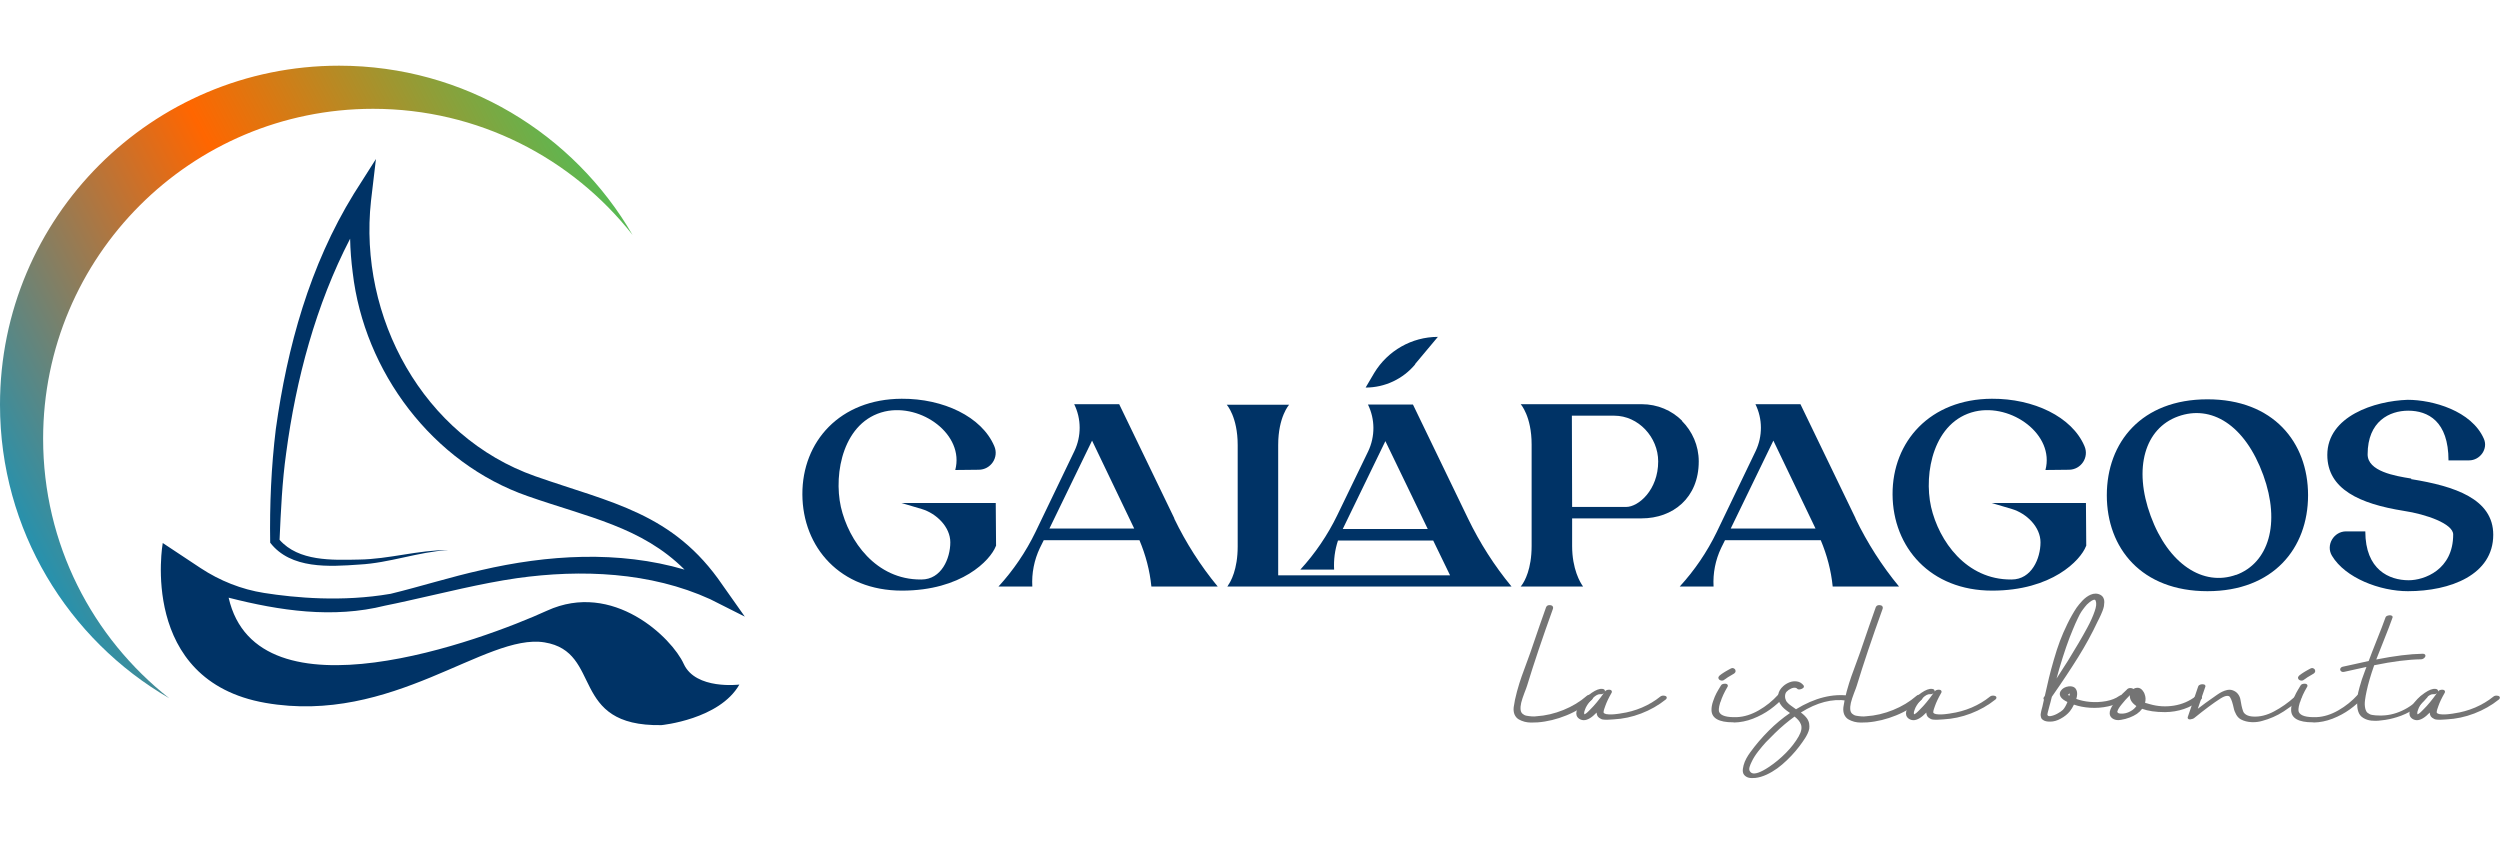
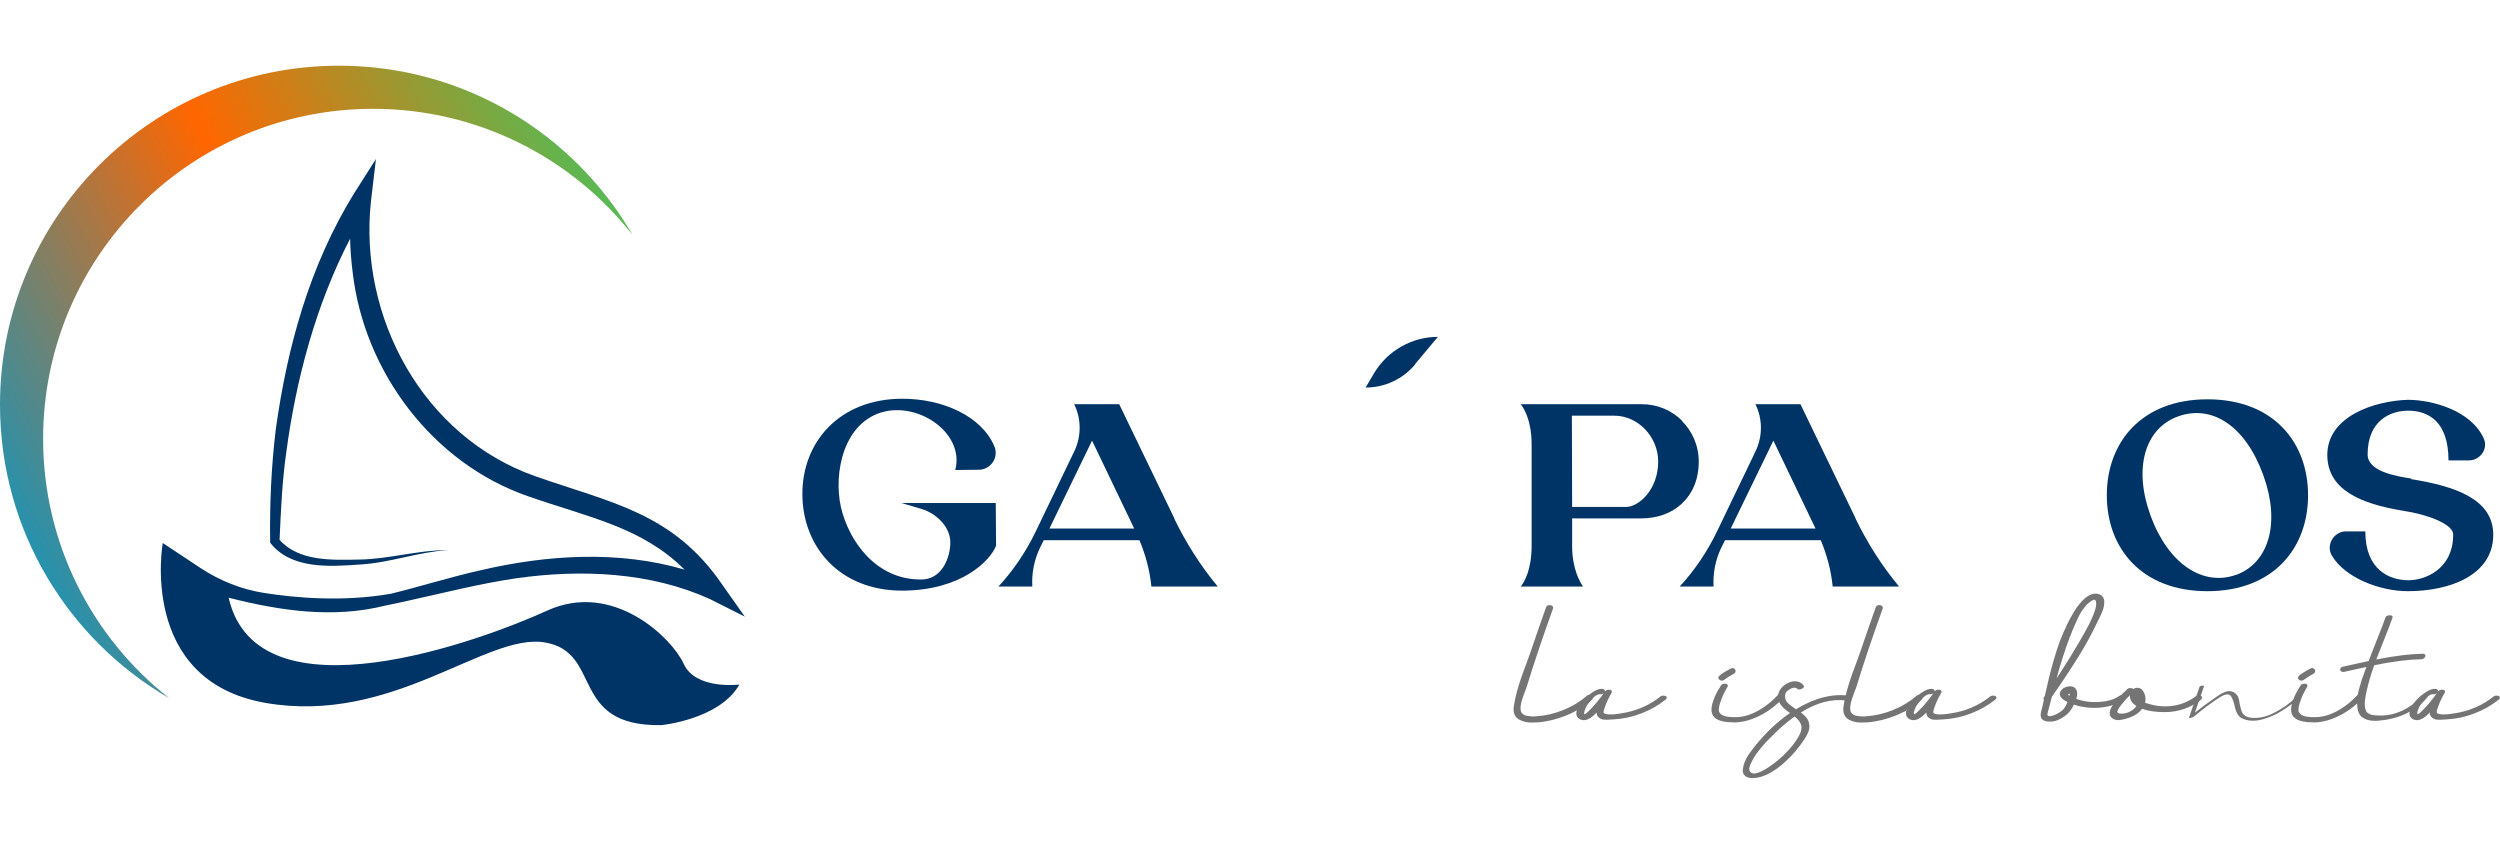
<svg xmlns="http://www.w3.org/2000/svg" version="1.1" id="Layer_1" x="0px" y="0px" viewBox="0 0 400 135.01" style="enable-background:new 0 0 400 135.01;" xml:space="preserve">
  <style type="text/css">
	.st0{fill:#FFFFFF;}
	.st1{fill:#003366;}
	.st2{fill:url(#SVGID_1_);}
	.st3{fill:#E75735;}
	.st4{fill:#6F7278;}
	.st5{fill:#211915;}
	.st6{fill:#EEF1F5;}
	.st7{fill:#E5E9ED;}
	.st8{fill:#FFFDF2;}
	.st9{fill:#32BF4B;}
	.st10{fill:#717171;}
	.st11{fill:#747474;}
	.st12{fill:url(#SVGID_00000091717754337935309790000004661955684982001796_);}
	.st13{fill:url(#SVGID_00000067200748219340680330000017604579861020827830_);}
	.st14{fill:url(#SVGID_00000021825215012855278940000016077322617569383352_);}
	.st15{fill:url(#SVGID_00000021083735851836278200000015446077117472845227_);}
	.st16{fill:url(#SVGID_00000162344320102845026270000012296887574797011894_);}
	.st17{fill:url(#SVGID_00000026141575771238414730000004379462060884119452_);}
</style>
  <g>
    <g>
      <g>
        <g>
          <path class="st1" d="M159.37,87.31c0,0.04-0.04,0.04-0.04,0.08c-0.87,2.25-5.45,7.11-15.02,7.11c-9.86,0-15.89-6.91-15.93-15.39      c-0.04-8.49,6.03-15.27,15.89-15.31c6.66-0.04,12.81,2.87,14.81,7.57c0.79,1.79-0.54,3.79-2.5,3.79l-3.74,0.04      c1.5-5.66-5.41-10.69-11.27-9.36c-6.61,1.54-8.24,9.82-7.03,15.27c1.25,5.45,5.62,11.65,12.81,11.61c0,0,0.04,0,0.08,0      c3.2,0,4.62-3.37,4.62-5.95c0-2.45-2.21-4.62-4.58-5.33l-3.25-0.96h15.1L159.37,87.31z" />
        </g>
        <g>
          <path class="st1" d="M187.88,82.98c1.87,3.87,4.2,7.53,6.95,10.86h-10.61c-0.25-2.54-0.91-5.03-1.91-7.41h-15.31l-0.62,1.25      c-0.91,1.91-1.33,4.04-1.21,6.16h-5.41c2.37-2.58,4.37-5.53,5.91-8.7l6.24-12.98c1.12-2.37,1.12-5.12-0.04-7.49h7.2l8.82,18.26      V82.98z M181.47,84.56l-6.74-14.06l-6.82,14.06H181.47z" />
        </g>
        <g>
-           <path class="st1" d="M196.45,93.71c0.46-0.62,1.58-2.58,1.58-6.28V71.21c0-4.53-1.75-6.45-1.75-6.45h9.98      c0,0-1.75,1.91-1.75,6.45v20.84h27.5l-2.7-5.57h-15.23c-0.5,1.5-0.71,3.08-0.62,4.66h-5.41c2.37-2.58,4.37-5.53,5.91-8.7      l4.95-10.23c1.12-2.37,1.12-5.12-0.04-7.49h7.2l8.82,18.26c1.87,3.87,4.2,7.53,6.95,10.86h-45.47l0.17-0.21L196.45,93.71z       M228.44,84.64l-2.66-5.53l-0.04-0.08l-4.08-8.45l-6.82,14.06H228.44z" />
-         </g>
+           </g>
        <g>
          <path class="st1" d="M269.1,67.34c1.66,1.66,2.7,3.95,2.7,6.49c0,5.82-4.12,9.11-9.15,9.11h-11.11v4.41      c0,3.7,1.29,5.87,1.75,6.49h-9.98l0.17-0.21c0.46-0.62,1.58-2.58,1.58-6.28V71.12c0-4.53-1.75-6.45-1.75-6.45h19.35      c2.54,0,4.83,1,6.49,2.66H269.1z M265.31,73.83c0-3.87-3.16-7.32-7.03-7.32h-6.78l0.04,14.6h8.65      C262.15,81.11,265.31,78.4,265.31,73.83z" />
        </g>
        <g>
          <path class="st1" d="M296.89,82.98c1.87,3.87,4.2,7.53,6.95,10.86h-10.61c-0.25-2.54-0.91-5.03-1.91-7.41H276l-0.62,1.25      c-0.91,1.91-1.33,4.04-1.21,6.16h-5.41c2.37-2.58,4.37-5.53,5.91-8.7l6.24-12.98c1.12-2.37,1.12-5.12-0.04-7.49h7.2l8.82,18.26      V82.98z M290.48,84.56l-6.74-14.06l-6.82,14.06H290.48z" />
        </g>
        <g>
-           <path class="st1" d="M333.8,87.31c0,0.04-0.04,0.04-0.04,0.08c-0.87,2.25-5.45,7.11-15.02,7.11c-9.86,0-15.89-6.91-15.93-15.39      c-0.04-8.49,6.03-15.27,15.89-15.31c6.66-0.04,12.81,2.87,14.81,7.57c0.79,1.79-0.54,3.79-2.5,3.79l-3.74,0.04      c1.5-5.66-5.41-10.69-11.27-9.36c-6.61,1.54-8.24,9.82-7.03,15.27c1.25,5.45,5.62,11.65,12.81,11.61c0,0,0.04,0,0.08,0      c3.2,0,4.62-3.37,4.62-5.95c0-2.45-2.21-4.62-4.58-5.33l-3.25-0.96h15.1L333.8,87.31z" />
-         </g>
+           </g>
        <g>
          <path class="st1" d="M369.29,79.24c0,8.49-5.57,15.35-16.1,15.35c-10.53,0-16.1-6.86-16.1-15.35c0-8.49,5.57-15.35,16.1-15.35      C363.71,63.88,369.29,70.75,369.29,79.24z M357.72,92.01c5.28-1.91,7.2-8.28,4.41-15.98c-2.95-8.11-8.36-11.32-13.65-9.4      c-5.28,1.91-7.2,8.24-4.37,15.93c2.83,7.7,8.4,11.32,13.69,9.4L357.72,92.01z" />
        </g>
        <g>
          <path class="st1" d="M385.77,76.66c6.99,1.12,13.15,3.16,13.15,8.9c0,6.41-6.86,9.03-13.65,9.03c-4.49,0-10.03-2.12-12.15-5.66      c-1.04-1.71,0.29-3.91,2.25-3.91h3.08c0,6.16,3.83,7.82,6.95,7.82c2.46,0,7.11-1.66,7.11-7.32c0-1.71-4.28-3.24-7.95-3.79      c-6.99-1.12-12.19-3.45-12.19-8.94c0-6.2,7.57-8.65,12.86-8.82c3.99,0,10.23,1.75,12.19,6.24c0.71,1.62-0.62,3.45-2.37,3.45      h-3.29c0-6.28-3.29-7.95-6.45-7.95c-2.95,0-6.49,1.66-6.49,6.99c0,2.7,4.33,3.45,6.99,3.87L385.77,76.66z" />
        </g>
      </g>
      <g>
        <g>
          <g>
            <path class="st1" d="M226.45,58.27c-1.96,2.37-4.87,3.74-7.95,3.74l1.37-2.33c2.16-3.58,6.03-5.78,10.19-5.78l-3.66,4.37       H226.45z" />
          </g>
        </g>
      </g>
    </g>
    <g>
      <g>
        <path class="st11" d="M254.05,111.52c0.15-0.13,0.31-0.15,0.49-0.03c0.17,0.1,0.16,0.23-0.02,0.37     c-1.13,0.99-2.44,1.79-3.94,2.41c-1.5,0.61-3.02,0.98-4.55,1.11c-0.33,0.01-0.67,0.02-1.02,0.03c-0.35,0.01-0.7-0.04-1.03-0.13     c-0.33-0.09-0.62-0.21-0.88-0.35c-0.25-0.15-0.44-0.37-0.57-0.67c-0.13-0.3-0.17-0.65-0.13-1.05c0.1-0.75,0.28-1.59,0.52-2.5     c0.25-0.91,0.49-1.7,0.73-2.37c0.24-0.67,0.55-1.51,0.92-2.52c0.37-1.01,0.65-1.78,0.83-2.32c0.77-2.26,1.49-4.33,2.16-6.21     c0.06-0.17,0.21-0.24,0.46-0.22c0.22,0.02,0.3,0.13,0.24,0.32c-1.68,4.65-3.06,8.74-4.14,12.29c-0.06,0.18-0.2,0.57-0.43,1.17     c-0.23,0.6-0.4,1.13-0.51,1.57c-0.11,0.44-0.14,0.85-0.09,1.21c0.03,0.3,0.15,0.55,0.36,0.74c0.21,0.19,0.45,0.31,0.73,0.37     c0.28,0.06,0.57,0.1,0.88,0.12c0.31,0.02,0.59,0.02,0.84-0.02c1.45-0.09,2.9-0.43,4.35-1.01     C251.69,113.23,252.96,112.46,254.05,111.52z" />
        <path class="st11" d="M244.96,115.61c-0.35,0-0.7-0.05-1.03-0.13c-0.35-0.1-0.66-0.22-0.93-0.38c-0.29-0.17-0.52-0.43-0.67-0.77     c-0.14-0.33-0.19-0.73-0.14-1.17c0.1-0.76,0.28-1.61,0.53-2.53c0.25-0.91,0.5-1.72,0.74-2.39c0.24-0.67,0.55-1.51,0.92-2.52     c0.37-1.01,0.65-1.78,0.82-2.31c0.76-2.25,1.49-4.34,2.16-6.22c0.05-0.15,0.2-0.41,0.68-0.37c0.19,0.02,0.33,0.09,0.4,0.21     c0.05,0.08,0.09,0.21,0.02,0.41c-1.67,4.63-3.06,8.76-4.13,12.28c-0.06,0.19-0.2,0.59-0.44,1.19c-0.23,0.59-0.39,1.11-0.5,1.54     c-0.1,0.42-0.13,0.8-0.09,1.13c0.03,0.25,0.12,0.45,0.29,0.61c0.18,0.16,0.38,0.27,0.62,0.32c0.27,0.05,0.55,0.09,0.85,0.11     c0.29,0.02,0.56,0.02,0.79-0.02c1.44-0.09,2.88-0.43,4.29-1c1.41-0.57,2.67-1.33,3.74-2.26c0.22-0.2,0.49-0.22,0.75-0.06     c0.17,0.1,0.22,0.23,0.22,0.33c0.01,0.14-0.06,0.28-0.22,0.41c-1.13,1-2.48,1.82-4,2.44c-1.52,0.62-3.07,1-4.61,1.12     c-0.34,0.01-0.68,0.02-1.04,0.03C245,115.61,244.98,115.61,244.96,115.61z M247.94,97.27c-0.14,0-0.15,0.05-0.16,0.07     c-0.68,1.88-1.4,3.97-2.16,6.21c-0.18,0.54-0.45,1.3-0.83,2.33c-0.37,1.01-0.68,1.84-0.92,2.51c-0.24,0.66-0.48,1.45-0.73,2.35     c-0.24,0.9-0.42,1.73-0.52,2.47c-0.04,0.36,0,0.68,0.11,0.94c0.11,0.26,0.27,0.44,0.48,0.56c0.24,0.14,0.51,0.25,0.82,0.33     c0.31,0.08,0.64,0.13,0.97,0.12c0.35-0.01,0.69-0.01,1.02-0.03c1.49-0.12,3-0.49,4.47-1.09c1.47-0.6,2.78-1.4,3.88-2.37     c0.01-0.01,0.02-0.02,0.03-0.02c-0.1-0.06-0.15-0.04-0.2,0.02l-0.01,0c-1.11,0.96-2.41,1.74-3.87,2.33     c-1.46,0.59-2.95,0.94-4.42,1.03c-0.25,0.03-0.54,0.04-0.87,0.02c-0.32-0.02-0.62-0.06-0.91-0.12c-0.31-0.06-0.59-0.21-0.83-0.43     c-0.25-0.23-0.39-0.52-0.43-0.88c-0.05-0.38-0.02-0.81,0.1-1.28c0.11-0.45,0.28-0.99,0.51-1.6c0.23-0.59,0.37-0.98,0.43-1.16     c1.07-3.53,2.47-7.67,4.14-12.3c0.03-0.01,0.01-0.02-0.05-0.03C247.98,97.27,247.96,97.27,247.94,97.27z" />
      </g>
      <g>
        <path class="st11" d="M265.8,111.62c0.13-0.11,0.32-0.14,0.56-0.08c0.15,0.03,0.16,0.11,0.03,0.22     c-1.14,0.91-2.43,1.64-3.87,2.19c-1.45,0.55-2.89,0.86-4.35,0.93c-0.09,0-0.25,0.01-0.48,0.03c-0.23,0.02-0.4,0.03-0.51,0.03     c-0.11,0-0.26,0-0.45-0.01c-0.19-0.01-0.33-0.03-0.43-0.08c-0.1-0.04-0.2-0.11-0.31-0.19c-0.11-0.08-0.19-0.19-0.24-0.32     c-0.04-0.14-0.07-0.29-0.07-0.47c0-0.14,0.02-0.29,0.05-0.47c-1.16,1.34-2.09,1.85-2.79,1.52c-0.65-0.3-0.7-0.92-0.13-1.86     c0.46-0.77,1.12-1.44,1.98-2.03c0.64-0.44,1.16-0.64,1.55-0.59c0.24,0.02,0.28,0.11,0.13,0.27c-0.12,0.12-0.26,0.17-0.4,0.15     c-0.43-0.04-0.89,0.19-1.39,0.7s-0.88,1.02-1.14,1.51c-0.03,0.08-0.07,0.17-0.12,0.28s-0.09,0.24-0.13,0.4     c-0.04,0.16-0.06,0.3-0.05,0.44c0.01,0.14,0.06,0.23,0.15,0.29c0.03,0.01,0.07,0.02,0.1,0.03c0.03,0.01,0.08-0.01,0.14-0.03     c0.06-0.03,0.12-0.05,0.16-0.08c0.05-0.02,0.1-0.06,0.17-0.12c0.07-0.06,0.12-0.1,0.16-0.13c0.04-0.03,0.09-0.08,0.15-0.14     c0.06-0.06,0.11-0.11,0.14-0.14c0.03-0.03,0.07-0.07,0.12-0.12c0.04-0.04,0.07-0.07,0.08-0.08c0.72-0.71,1.5-1.67,2.35-2.89     c0.09-0.12,0.26-0.19,0.51-0.19c0.19,0.01,0.25,0.08,0.17,0.2c-0.47,0.82-0.81,1.53-1.01,2.13c-0.09,0.26-0.15,0.42-0.17,0.49     c-0.02,0.07-0.05,0.16-0.08,0.28c-0.03,0.12-0.04,0.22-0.03,0.3c0.01,0.08,0.03,0.15,0.06,0.2c0.06,0.08,0.13,0.14,0.24,0.19     c0.1,0.05,0.21,0.09,0.33,0.11c0.12,0.02,0.26,0.04,0.44,0.04c0.17,0.01,0.33,0.01,0.46,0.01c0.13,0,0.29-0.01,0.48-0.03     c0.19-0.02,0.34-0.04,0.44-0.05c0.1-0.01,0.23-0.03,0.39-0.05c0.16-0.02,0.25-0.04,0.27-0.05c1.13-0.15,2.25-0.46,3.37-0.94     C263.94,112.92,264.94,112.33,265.8,111.62z" />
        <path class="st11" d="M253.4,115.23c-0.19,0-0.37-0.04-0.54-0.12c-0.32-0.15-0.52-0.37-0.61-0.65c-0.12-0.4,0-0.9,0.38-1.52     c0.48-0.79,1.16-1.49,2.04-2.09c0.69-0.47,1.25-0.68,1.7-0.63c0.08,0.01,0.32,0.03,0.4,0.23c0.03,0.07,0.03,0.14,0,0.21     c0.01-0.01,0.01-0.02,0.02-0.03c0.14-0.19,0.37-0.28,0.69-0.28c0.08,0,0.3,0.02,0.39,0.19c0.03,0.06,0.07,0.19-0.04,0.35     c-0.46,0.8-0.79,1.5-0.99,2.08c-0.09,0.26-0.15,0.42-0.17,0.49c-0.02,0.07-0.05,0.15-0.07,0.26c-0.03,0.12-0.03,0.19-0.03,0.23     c0,0.04,0.01,0.08,0.03,0.11c0.03,0.03,0.08,0.08,0.14,0.11c0.08,0.04,0.17,0.07,0.27,0.09c0.11,0.02,0.24,0.03,0.4,0.04     c0.34,0.01,0.53,0.02,0.9-0.02l0.44-0.05c0.1-0.01,0.23-0.03,0.38-0.05c0.12-0.02,0.19-0.03,0.22-0.04     c1.15-0.16,2.26-0.47,3.36-0.93c1.09-0.47,2.08-1.06,2.93-1.75c0.19-0.16,0.44-0.2,0.75-0.13c0.19,0.04,0.26,0.15,0.28,0.23     c0.03,0.12-0.02,0.25-0.15,0.36c-1.16,0.93-2.48,1.68-3.94,2.24c-1.46,0.56-2.95,0.87-4.41,0.94c-0.1,0-0.25,0.01-0.47,0.03     c-0.47,0.04-0.59,0.03-0.98,0.02c-0.22-0.01-0.39-0.04-0.52-0.1c-0.11-0.05-0.22-0.12-0.35-0.21c-0.15-0.11-0.26-0.25-0.32-0.43     c-0.04-0.12-0.06-0.25-0.07-0.4C254.68,114.83,253.99,115.23,253.4,115.23z M254.16,111.8c-0.47,0.42-0.86,0.88-1.15,1.37     c-0.3,0.5-0.41,0.9-0.33,1.17c0.05,0.16,0.17,0.28,0.37,0.38c0.6,0.28,1.44-0.21,2.52-1.46l0.54-0.62l-0.15,0.8     c-0.03,0.16-0.05,0.31-0.05,0.43c0,0.16,0.02,0.29,0.06,0.4c0.03,0.09,0.08,0.16,0.15,0.21c0.1,0.07,0.19,0.13,0.28,0.17     c0.05,0.02,0.14,0.05,0.34,0.06c0.11,0,0.21,0.01,0.29,0.01c-0.03,0-0.06-0.01-0.09-0.02c-0.14-0.03-0.27-0.07-0.39-0.13     c-0.13-0.07-0.24-0.16-0.32-0.26c-0.06-0.1-0.09-0.2-0.1-0.32c-0.01-0.1,0-0.22,0.04-0.36c0.03-0.13,0.06-0.23,0.08-0.3     c0.02-0.06,0.08-0.23,0.17-0.49c0.2-0.57,0.52-1.26,0.95-2.03c-0.11,0.01-0.19,0.04-0.23,0.09c-0.84,1.21-1.64,2.2-2.37,2.91     l-0.35,0.34c-0.07,0.07-0.12,0.12-0.16,0.15l-0.16,0.14c-0.08,0.07-0.15,0.12-0.21,0.15c-0.04,0.02-0.1,0.05-0.17,0.08     c-0.1,0.05-0.19,0.06-0.27,0.05c-0.05-0.01-0.09-0.02-0.14-0.03c-0.15-0.09-0.28-0.22-0.3-0.48c-0.01-0.16,0.01-0.33,0.06-0.52     c0.05-0.17,0.1-0.31,0.14-0.42l0.12-0.28C253.55,112.59,253.82,112.2,254.16,111.8z M253.51,114.28c0.01,0,0.02,0,0.03,0     c0.07-0.04,0.12-0.07,0.16-0.09c0.02-0.01,0.06-0.03,0.13-0.09l0.13-0.11c0.06-0.05,0.11-0.1,0.17-0.16l0.33-0.33     c0.67-0.66,1.39-1.53,2.15-2.61c-0.21,0.19-0.41,0.2-0.56,0.18c-0.34-0.03-0.75,0.18-1.2,0.64c-0.48,0.49-0.85,0.98-1.1,1.46     l-0.11,0.26c-0.04,0.1-0.08,0.22-0.13,0.37c-0.04,0.13-0.05,0.25-0.04,0.36C253.47,114.24,253.49,114.27,253.51,114.28     C253.5,114.28,253.5,114.28,253.51,114.28z M266.06,111.74c-0.06,0.01-0.1,0.04-0.11,0.05l0,0c-0.2,0.17-0.42,0.33-0.64,0.49     C265.56,112.11,265.81,111.93,266.06,111.74z" />
      </g>
      <g>
        <path class="st11" d="M284.64,111.3c0.11-0.12,0.3-0.17,0.57-0.13c0.15,0.01,0.18,0.06,0.1,0.15c-0.69,0.74-1.44,1.41-2.25,1.99     c-0.81,0.59-1.71,1.07-2.7,1.45c-0.99,0.38-1.96,0.58-2.92,0.59c-2.23,0.03-3.36-0.54-3.39-1.72c-0.01-0.41,0.07-0.86,0.24-1.38     c0.17-0.51,0.35-0.93,0.51-1.24c0.17-0.32,0.41-0.72,0.71-1.22c0.07-0.12,0.23-0.19,0.49-0.19c0.19,0.01,0.25,0.07,0.17,0.19     c-0.52,0.88-0.89,1.69-1.13,2.45c-0.01,0.01-0.02,0.03-0.03,0.07c-0.26,0.81-0.31,1.37-0.17,1.69c0.31,0.7,1.34,1.01,3.07,0.95     c1.18-0.06,2.37-0.43,3.56-1.11C282.68,113.15,283.73,112.3,284.64,111.3z M275.78,108.56c-0.15,0.13-0.31,0.15-0.49,0.05     c-0.17-0.1-0.17-0.22,0-0.37c0.1-0.08,0.2-0.16,0.31-0.24c0.11-0.08,0.22-0.16,0.35-0.24s0.23-0.14,0.32-0.19     c0.09-0.05,0.21-0.12,0.37-0.21c0.16-0.09,0.27-0.15,0.34-0.19c0.19-0.11,0.34-0.1,0.46,0.05c0.08,0.13,0.03,0.26-0.14,0.37     C276.51,108.05,276,108.37,275.78,108.56z" />
        <path class="st11" d="M277.27,115.57c-2.24,0-3.4-0.65-3.43-1.94c-0.01-0.43,0.07-0.92,0.26-1.45c0.18-0.52,0.35-0.95,0.53-1.27     c0.17-0.31,0.4-0.72,0.72-1.23c0.1-0.19,0.33-0.29,0.68-0.29c0.09,0,0.31,0.02,0.4,0.2c0.03,0.06,0.06,0.18-0.05,0.34     c-0.5,0.84-0.87,1.65-1.1,2.39l-0.05,0.09c-0.28,0.91-0.24,1.33-0.16,1.51c0.27,0.61,1.23,0.88,2.86,0.82     c1.14-0.05,2.3-0.42,3.46-1.08c1.17-0.67,2.21-1.51,3.1-2.49l0,0c0.16-0.18,0.42-0.25,0.76-0.21c0.16,0.01,0.27,0.08,0.32,0.19     c0.03,0.06,0.05,0.18-0.07,0.33c-0.7,0.76-1.46,1.44-2.28,2.03c-0.82,0.59-1.75,1.09-2.75,1.48c-1.01,0.39-2.02,0.59-3,0.61     C277.39,115.57,277.33,115.57,277.27,115.57z M275.9,109.84c-0.12,0.01-0.17,0.04-0.18,0.07c-0.31,0.51-0.54,0.91-0.71,1.21     c-0.16,0.31-0.33,0.71-0.5,1.21c-0.17,0.48-0.24,0.92-0.23,1.3c0.01,0.32,0.03,1.2,1.88,1.44c-0.79-0.16-1.29-0.48-1.51-0.97     c-0.17-0.37-0.12-0.97,0.16-1.85c0.01-0.04,0.03-0.07,0.04-0.1C275.08,111.43,275.43,110.65,275.9,109.84z M284.95,111.38     c-0.06,0.01-0.11,0.03-0.14,0.06v0c-0.47,0.51-0.97,0.99-1.51,1.42C283.88,112.42,284.43,111.92,284.95,111.38z M275.51,108.9     c-0.11,0-0.22-0.03-0.33-0.09c-0.18-0.11-0.23-0.24-0.24-0.33c-0.01-0.14,0.06-0.27,0.2-0.4c0.11-0.09,0.22-0.17,0.33-0.25     c0.11-0.08,0.23-0.16,0.36-0.24c0.13-0.08,0.24-0.15,0.33-0.2l0.37-0.21c0.16-0.09,0.28-0.16,0.35-0.19     c0.39-0.23,0.64,0,0.73,0.11c0.07,0.11,0.21,0.43-0.19,0.69c-0.78,0.45-1.28,0.76-1.49,0.94     C275.8,108.85,275.66,108.9,275.51,108.9z M275.42,108.43c0.1,0.05,0.15,0.03,0.21-0.03l0.01-0.01c0.24-0.2,0.75-0.53,1.55-0.99     c0.04-0.03,0.06-0.05,0.06-0.06c-0.02-0.02-0.04-0.05-0.16,0.02c-0.08,0.04-0.19,0.1-0.34,0.19l-0.37,0.21     c-0.09,0.05-0.19,0.11-0.31,0.19c-0.12,0.08-0.23,0.15-0.33,0.23C275.63,108.26,275.52,108.34,275.42,108.43     C275.42,108.42,275.42,108.42,275.42,108.43z" />
      </g>
      <g>
        <path class="st11" d="M295.97,111.52c0.19,0.03,0.17,0.11-0.07,0.22c-0.18,0.09-0.31,0.13-0.39,0.12     c-2.46-0.37-5.06,0.33-7.78,2.11c0.56,0.38,0.97,0.75,1.21,1.11c0.16,0.24,0.26,0.48,0.3,0.74c0.04,0.26,0.04,0.5,0.01,0.71     c-0.03,0.21-0.12,0.46-0.25,0.73c-0.13,0.28-0.26,0.5-0.36,0.67c-0.11,0.17-0.26,0.39-0.45,0.66c-0.34,0.48-0.7,0.96-1.1,1.43     c-0.39,0.47-0.84,0.94-1.34,1.43c-0.5,0.48-1.01,0.91-1.53,1.29c-0.52,0.38-1.07,0.7-1.66,0.98c-0.59,0.28-1.17,0.45-1.73,0.51     c-0.54,0.08-0.96,0.04-1.25-0.11c-0.29-0.15-0.46-0.36-0.49-0.63c-0.03-0.27,0-0.59,0.1-0.96c0.1-0.37,0.24-0.72,0.42-1.05     c0.18-0.33,0.38-0.64,0.59-0.94c0.87-1.2,1.86-2.37,2.99-3.49c1.13-1.13,2.32-2.11,3.6-2.95c-0.09-0.07-0.23-0.17-0.43-0.31     c-0.2-0.14-0.35-0.25-0.45-0.33c-0.43-0.33-0.75-0.68-0.96-1.06s-0.28-0.79-0.21-1.23c0.07-0.44,0.32-0.84,0.73-1.22     c0.28-0.25,0.59-0.44,0.94-0.57c0.34-0.14,0.7-0.18,1.07-0.13c0.37,0.05,0.68,0.23,0.91,0.53c0.07,0.08-0.01,0.16-0.24,0.24     s-0.37,0.09-0.43,0.01c-0.2-0.19-0.45-0.26-0.75-0.22c-0.3,0.04-0.6,0.17-0.9,0.39c-0.3,0.21-0.49,0.43-0.57,0.66     c-0.11,0.3-0.13,0.62-0.05,0.96c0.03,0.13,0.08,0.26,0.14,0.38c0.06,0.12,0.14,0.23,0.24,0.34s0.19,0.2,0.27,0.27     c0.08,0.07,0.19,0.16,0.34,0.26c0.18,0.15,0.49,0.37,0.93,0.66C290.36,111.85,293.23,111.11,295.97,111.52z M287.98,117.93     c0.24-0.42,0.38-0.8,0.45-1.15c0.06-0.35,0.04-0.67-0.08-0.95c-0.11-0.29-0.26-0.54-0.46-0.76c-0.19-0.22-0.44-0.45-0.76-0.7     c-1.1,0.78-2.21,1.7-3.33,2.78c-0.6,0.58-1.07,1.07-1.43,1.45c-0.36,0.38-0.77,0.87-1.23,1.47c-0.46,0.6-0.82,1.16-1.08,1.7     c-0.09,0.18-0.15,0.32-0.19,0.42c-0.04,0.1-0.09,0.24-0.14,0.41c-0.06,0.17-0.08,0.33-0.08,0.48c0.01,0.15,0.05,0.28,0.13,0.41     c0.46,0.8,1.6,0.59,3.41-0.62c0.97-0.65,1.87-1.41,2.72-2.26C286.75,119.76,287.44,118.87,287.98,117.93z" />
        <path class="st11" d="M280.31,124.49c-0.34,0-0.61-0.06-0.84-0.18c-0.36-0.19-0.56-0.46-0.61-0.8c-0.04-0.3,0-0.65,0.11-1.05     c0.1-0.38,0.25-0.76,0.44-1.1c0.18-0.34,0.39-0.66,0.61-0.96c0.87-1.21,1.88-2.39,3.01-3.52c1.05-1.05,2.18-1.99,3.37-2.8     c-0.05-0.04-0.11-0.08-0.17-0.12c-0.2-0.14-0.35-0.25-0.45-0.33c-0.45-0.34-0.79-0.72-1.02-1.13c-0.24-0.43-0.32-0.89-0.24-1.38     c0.08-0.49,0.35-0.94,0.8-1.34c0.3-0.27,0.64-0.47,1-0.61c0.38-0.15,0.77-0.2,1.18-0.14c0.43,0.06,0.78,0.27,1.06,0.62     c0.06,0.07,0.08,0.17,0.06,0.26c-0.05,0.17-0.23,0.26-0.4,0.33c-0.13,0.04-0.51,0.18-0.69-0.07c-0.12-0.11-0.31-0.16-0.54-0.13     c-0.26,0.04-0.53,0.16-0.81,0.35c-0.26,0.19-0.43,0.37-0.49,0.55c-0.1,0.27-0.11,0.54-0.04,0.84c0.03,0.12,0.07,0.23,0.12,0.33     c0.05,0.1,0.12,0.2,0.21,0.29c0.1,0.1,0.18,0.19,0.26,0.26c0.07,0.07,0.18,0.15,0.31,0.24c0.17,0.14,0.44,0.33,0.81,0.58     c2.99-1.83,5.9-2.56,8.64-2.15l0.01,0c0.19,0.03,0.29,0.12,0.31,0.25c0.03,0.22-0.21,0.33-0.32,0.38     c-0.22,0.11-0.38,0.16-0.51,0.14c-2.32-0.35-4.79,0.29-7.35,1.9c0.45,0.33,0.78,0.66,1,0.98c0.18,0.27,0.29,0.55,0.33,0.83     c0.04,0.28,0.04,0.54,0.01,0.78c-0.04,0.24-0.13,0.5-0.27,0.8c-0.14,0.28-0.26,0.51-0.38,0.69c-0.11,0.17-0.26,0.39-0.45,0.67     c-0.34,0.48-0.71,0.97-1.11,1.44c-0.4,0.47-0.86,0.96-1.36,1.44c-0.51,0.49-1.03,0.93-1.55,1.31c-0.53,0.38-1.1,0.72-1.7,1     c-0.61,0.28-1.21,0.46-1.8,0.53C280.66,124.48,280.48,124.49,280.31,124.49z M286.82,114.33c-1.22,0.82-2.39,1.78-3.47,2.87     c-1.11,1.11-2.11,2.28-2.96,3.47c-0.21,0.29-0.4,0.59-0.58,0.91c-0.17,0.32-0.31,0.66-0.4,1.01c-0.09,0.34-0.13,0.64-0.1,0.88     c0.03,0.2,0.14,0.35,0.37,0.46c0.08,0.04,0.18,0.07,0.29,0.1c-0.15-0.1-0.28-0.23-0.38-0.4c-0.09-0.15-0.15-0.32-0.16-0.51     c-0.01-0.17,0.02-0.36,0.09-0.56c0.06-0.18,0.11-0.32,0.15-0.43c0.04-0.11,0.11-0.25,0.2-0.44c0.26-0.55,0.63-1.13,1.1-1.74     c0.46-0.6,0.88-1.1,1.25-1.48c0.36-0.39,0.85-0.88,1.44-1.46C284.71,115.97,285.78,115.08,286.82,114.33z M287.13,114.65     c-1.04,0.75-2.11,1.64-3.16,2.67c-0.59,0.58-1.07,1.06-1.43,1.44c-0.35,0.38-0.76,0.86-1.22,1.45c-0.45,0.58-0.81,1.14-1.05,1.67     c-0.09,0.18-0.15,0.31-0.19,0.41c-0.04,0.1-0.08,0.23-0.14,0.4c-0.05,0.15-0.07,0.28-0.06,0.4c0,0.11,0.03,0.2,0.09,0.29     c0.11,0.19,0.26,0.3,0.45,0.35c0.37,0.09,1.13-0.02,2.65-1.04c0.95-0.64,1.85-1.39,2.68-2.23c0.83-0.84,1.51-1.72,2.04-2.64     c0.22-0.39,0.36-0.75,0.42-1.08c0.05-0.31,0.03-0.59-0.06-0.83c-0.1-0.26-0.24-0.5-0.42-0.7     C287.58,115.04,287.38,114.85,287.13,114.65z M287.16,114.1l0.12,0.09c0.33,0.26,0.59,0.5,0.79,0.73     c0.21,0.24,0.37,0.51,0.49,0.82c0.13,0.32,0.16,0.68,0.09,1.07c-0.07,0.37-0.23,0.78-0.47,1.22l0,0     c-0.55,0.95-1.26,1.86-2.11,2.73c-0.85,0.86-1.78,1.63-2.75,2.29c-0.01,0.01-0.03,0.02-0.04,0.03c0.28-0.16,0.55-0.34,0.81-0.53     c0.51-0.37,1.01-0.8,1.5-1.27c0.49-0.47,0.94-0.95,1.33-1.41c0.39-0.46,0.75-0.94,1.09-1.41c0.19-0.27,0.34-0.48,0.44-0.65     c0.1-0.16,0.22-0.38,0.35-0.65c0.13-0.26,0.2-0.48,0.23-0.67c0.03-0.19,0.03-0.4-0.01-0.64c-0.03-0.22-0.12-0.44-0.26-0.65     c-0.23-0.33-0.62-0.69-1.16-1.05l-0.27-0.19l0,0l-0.1-0.06c-0.44-0.29-0.76-0.52-0.94-0.67c-0.14-0.1-0.27-0.19-0.35-0.27     c-0.08-0.08-0.17-0.17-0.28-0.28c-0.12-0.12-0.21-0.25-0.28-0.39c-0.07-0.13-0.12-0.27-0.16-0.43c-0.09-0.38-0.07-0.75,0.06-1.09     c0.09-0.26,0.31-0.52,0.65-0.76c0.33-0.23,0.67-0.38,1-0.43c0.36-0.05,0.68,0.04,0.93,0.27c0.03,0,0.09-0.01,0.21-0.05     c0.02-0.01,0.03-0.01,0.04-0.02c-0.19-0.19-0.4-0.3-0.67-0.33c-0.33-0.04-0.65-0.01-0.96,0.11c-0.32,0.12-0.61,0.3-0.87,0.53     c-0.37,0.33-0.6,0.7-0.66,1.09c-0.06,0.39,0,0.75,0.19,1.09c0.2,0.35,0.5,0.69,0.9,1c0.1,0.08,0.25,0.19,0.44,0.32     c0.2,0.14,0.34,0.25,0.43,0.31l0.25,0.19L287.16,114.1z M295.94,111.73c0.01,0.01,0.02,0.02,0.03,0.02l0-0.23L295.94,111.73z      M295.91,111.48L295.91,111.48L295.91,111.48z M288.21,109.9C288.22,109.9,288.22,109.9,288.21,109.9     C288.22,109.9,288.22,109.9,288.21,109.9z" />
      </g>
      <g>
        <path class="st11" d="M306.8,111.52c0.15-0.13,0.31-0.15,0.49-0.03c0.17,0.1,0.16,0.23-0.02,0.37c-1.13,0.99-2.44,1.79-3.94,2.41     c-1.5,0.61-3.02,0.98-4.55,1.11c-0.33,0.01-0.67,0.02-1.02,0.03c-0.35,0.01-0.7-0.04-1.03-0.13c-0.33-0.09-0.62-0.21-0.88-0.35     c-0.25-0.15-0.44-0.37-0.57-0.67c-0.13-0.3-0.17-0.65-0.13-1.05c0.1-0.75,0.28-1.59,0.52-2.5c0.25-0.91,0.49-1.7,0.73-2.37     c0.24-0.67,0.55-1.51,0.92-2.52c0.37-1.01,0.65-1.78,0.83-2.32c0.77-2.26,1.49-4.33,2.16-6.21c0.06-0.17,0.21-0.24,0.46-0.22     c0.22,0.02,0.3,0.13,0.24,0.32c-1.68,4.65-3.06,8.74-4.14,12.29c-0.06,0.18-0.2,0.57-0.43,1.17c-0.23,0.6-0.4,1.13-0.51,1.57     c-0.11,0.44-0.14,0.85-0.09,1.21c0.03,0.3,0.15,0.55,0.36,0.74c0.21,0.19,0.45,0.31,0.73,0.37c0.28,0.06,0.57,0.1,0.88,0.12     c0.31,0.02,0.59,0.02,0.84-0.02c1.45-0.09,2.9-0.43,4.35-1.01C304.44,113.23,305.71,112.46,306.8,111.52z" />
        <path class="st11" d="M297.71,115.61c-0.35,0-0.7-0.05-1.03-0.13c-0.35-0.1-0.66-0.22-0.93-0.38c-0.29-0.17-0.52-0.43-0.67-0.77     c-0.14-0.33-0.19-0.73-0.14-1.17c0.1-0.76,0.28-1.61,0.53-2.53c0.25-0.91,0.5-1.72,0.74-2.39c0.24-0.67,0.55-1.51,0.92-2.52     c0.37-1.01,0.65-1.78,0.82-2.31c0.76-2.25,1.49-4.34,2.16-6.22c0.05-0.15,0.2-0.41,0.68-0.37c0.19,0.02,0.33,0.09,0.4,0.21     c0.05,0.08,0.09,0.21,0.02,0.41c-1.67,4.63-3.06,8.76-4.13,12.28c-0.06,0.19-0.2,0.59-0.44,1.19c-0.23,0.59-0.39,1.11-0.5,1.54     c-0.1,0.42-0.13,0.8-0.09,1.13c0.03,0.25,0.12,0.45,0.29,0.61c0.18,0.16,0.38,0.27,0.62,0.32c0.27,0.05,0.55,0.09,0.85,0.11     c0.29,0.02,0.56,0.02,0.79-0.02c1.44-0.09,2.88-0.43,4.29-1c1.41-0.57,2.67-1.33,3.74-2.26c0.22-0.2,0.49-0.22,0.75-0.06     c0.17,0.1,0.22,0.23,0.22,0.33c0.01,0.14-0.06,0.28-0.22,0.41c-1.13,1-2.48,1.82-4,2.44c-1.52,0.62-3.07,1-4.61,1.12     c-0.34,0.01-0.68,0.02-1.04,0.03C297.75,115.61,297.73,115.61,297.71,115.61z M300.69,97.27c-0.14,0-0.15,0.05-0.16,0.07     c-0.68,1.88-1.4,3.97-2.16,6.21c-0.18,0.54-0.45,1.3-0.83,2.33c-0.37,1.01-0.68,1.84-0.92,2.51c-0.24,0.66-0.48,1.45-0.73,2.35     c-0.24,0.9-0.42,1.73-0.52,2.47c-0.04,0.36,0,0.68,0.11,0.94c0.11,0.26,0.27,0.44,0.48,0.56c0.24,0.14,0.51,0.25,0.82,0.33     c0.31,0.08,0.64,0.13,0.97,0.12c0.35-0.01,0.69-0.01,1.02-0.03c1.49-0.12,3-0.49,4.47-1.09c1.47-0.6,2.78-1.4,3.88-2.37     c0.01-0.01,0.02-0.02,0.03-0.02c-0.1-0.06-0.15-0.04-0.2,0.02l-0.01,0c-1.11,0.96-2.41,1.74-3.87,2.33     c-1.46,0.59-2.95,0.94-4.42,1.03c-0.25,0.03-0.54,0.04-0.87,0.02c-0.32-0.02-0.62-0.06-0.91-0.12c-0.31-0.06-0.59-0.21-0.83-0.43     c-0.25-0.23-0.39-0.52-0.43-0.88c-0.05-0.38-0.02-0.81,0.1-1.28c0.11-0.45,0.28-0.99,0.51-1.6c0.23-0.59,0.37-0.98,0.43-1.16     c1.07-3.53,2.47-7.67,4.14-12.3c0.03-0.01,0.01-0.02-0.05-0.03C300.73,97.27,300.71,97.27,300.69,97.27z" />
      </g>
      <g>
        <path class="st11" d="M318.55,111.62c0.13-0.11,0.32-0.14,0.56-0.08c0.15,0.03,0.16,0.11,0.03,0.22     c-1.14,0.91-2.43,1.64-3.87,2.19c-1.45,0.55-2.89,0.86-4.35,0.93c-0.09,0-0.25,0.01-0.48,0.03c-0.23,0.02-0.4,0.03-0.51,0.03     s-0.26,0-0.45-0.01c-0.19-0.01-0.33-0.03-0.43-0.08s-0.2-0.11-0.31-0.19c-0.11-0.08-0.19-0.19-0.24-0.32     c-0.04-0.14-0.07-0.29-0.07-0.47c0-0.14,0.02-0.29,0.05-0.47c-1.16,1.34-2.09,1.85-2.79,1.52c-0.65-0.3-0.7-0.92-0.13-1.86     c0.46-0.77,1.12-1.44,1.98-2.03c0.64-0.44,1.16-0.64,1.55-0.59c0.24,0.02,0.28,0.11,0.13,0.27c-0.12,0.12-0.26,0.17-0.4,0.15     c-0.43-0.04-0.89,0.19-1.39,0.7c-0.5,0.51-0.88,1.02-1.14,1.51c-0.03,0.08-0.07,0.17-0.12,0.28c-0.04,0.11-0.09,0.24-0.13,0.4     c-0.04,0.16-0.06,0.3-0.05,0.44c0.01,0.14,0.06,0.23,0.15,0.29c0.03,0.01,0.07,0.02,0.1,0.03c0.03,0.01,0.08-0.01,0.14-0.03     c0.06-0.03,0.12-0.05,0.16-0.08c0.05-0.02,0.1-0.06,0.17-0.12c0.07-0.06,0.12-0.1,0.16-0.13c0.04-0.03,0.09-0.08,0.15-0.14     c0.06-0.06,0.11-0.11,0.14-0.14c0.03-0.03,0.07-0.07,0.12-0.12c0.04-0.04,0.07-0.07,0.08-0.08c0.72-0.71,1.5-1.67,2.35-2.89     c0.09-0.12,0.26-0.19,0.51-0.19c0.19,0.01,0.25,0.08,0.17,0.2c-0.47,0.82-0.81,1.53-1.01,2.13c-0.09,0.26-0.15,0.42-0.17,0.49     c-0.02,0.07-0.05,0.16-0.08,0.28c-0.03,0.12-0.04,0.22-0.03,0.3c0.01,0.08,0.03,0.15,0.06,0.2c0.06,0.08,0.13,0.14,0.24,0.19     c0.1,0.05,0.21,0.09,0.33,0.11c0.12,0.02,0.26,0.04,0.44,0.04c0.17,0.01,0.33,0.01,0.46,0.01c0.13,0,0.29-0.01,0.48-0.03     c0.19-0.02,0.34-0.04,0.44-0.05c0.1-0.01,0.23-0.03,0.39-0.05c0.16-0.02,0.25-0.04,0.27-0.05c1.13-0.15,2.25-0.46,3.37-0.94     C316.69,112.92,317.69,112.33,318.55,111.62z" />
        <path class="st11" d="M306.15,115.23c-0.19,0-0.37-0.04-0.54-0.12c-0.32-0.15-0.52-0.37-0.61-0.65c-0.12-0.4,0-0.9,0.38-1.52     c0.48-0.79,1.16-1.49,2.04-2.09c0.69-0.47,1.25-0.68,1.7-0.63c0.08,0.01,0.32,0.03,0.4,0.23c0.03,0.07,0.03,0.14,0,0.21     c0.01-0.01,0.01-0.02,0.02-0.03c0.14-0.19,0.37-0.28,0.69-0.28c0.08,0,0.3,0.02,0.39,0.19c0.03,0.06,0.07,0.19-0.04,0.35     c-0.46,0.8-0.79,1.5-0.99,2.08c-0.09,0.26-0.15,0.42-0.17,0.49c-0.02,0.07-0.05,0.15-0.07,0.26c-0.03,0.12-0.03,0.19-0.03,0.23     c0,0.04,0.01,0.08,0.03,0.11c0.03,0.03,0.08,0.08,0.14,0.11c0.08,0.04,0.17,0.07,0.27,0.09c0.11,0.02,0.24,0.03,0.4,0.04     c0.34,0.01,0.53,0.02,0.9-0.02l0.44-0.05c0.1-0.01,0.23-0.03,0.38-0.05c0.12-0.02,0.19-0.03,0.22-0.04     c1.15-0.16,2.26-0.47,3.36-0.93c1.09-0.47,2.08-1.06,2.93-1.75c0.19-0.16,0.45-0.2,0.75-0.13c0.19,0.04,0.26,0.15,0.28,0.23     c0.03,0.12-0.02,0.25-0.15,0.36c-1.16,0.93-2.48,1.68-3.94,2.24c-1.46,0.56-2.95,0.87-4.41,0.94c-0.1,0-0.25,0.01-0.47,0.03     c-0.47,0.04-0.59,0.03-0.98,0.02c-0.22-0.01-0.39-0.04-0.52-0.1c-0.11-0.05-0.22-0.12-0.35-0.21c-0.15-0.11-0.26-0.25-0.32-0.43     c-0.04-0.12-0.06-0.25-0.07-0.4C307.43,114.83,306.74,115.23,306.15,115.23z M306.91,111.8c-0.47,0.42-0.86,0.88-1.15,1.37     c-0.3,0.5-0.41,0.9-0.33,1.17c0.05,0.16,0.17,0.28,0.37,0.38c0.6,0.28,1.44-0.21,2.52-1.46l0.54-0.62l-0.15,0.8     c-0.03,0.16-0.05,0.31-0.05,0.43c0,0.16,0.02,0.29,0.06,0.4c0.03,0.09,0.08,0.16,0.15,0.21c0.1,0.07,0.19,0.13,0.28,0.17     c0.05,0.02,0.14,0.05,0.34,0.06c0.11,0,0.21,0.01,0.29,0.01c-0.03,0-0.06-0.01-0.09-0.02c-0.14-0.03-0.27-0.07-0.39-0.13     c-0.13-0.07-0.24-0.16-0.32-0.26c-0.06-0.1-0.09-0.2-0.1-0.32c-0.01-0.1,0-0.22,0.04-0.36c0.03-0.13,0.06-0.23,0.08-0.3     c0.02-0.06,0.08-0.23,0.17-0.49c0.2-0.57,0.52-1.26,0.95-2.03c-0.11,0.01-0.19,0.04-0.23,0.09c-0.84,1.21-1.64,2.2-2.37,2.91     l-0.35,0.34c-0.07,0.07-0.12,0.12-0.16,0.15l-0.16,0.14c-0.08,0.07-0.15,0.12-0.21,0.15c-0.04,0.02-0.1,0.05-0.17,0.08     c-0.1,0.05-0.19,0.06-0.27,0.05c-0.05-0.01-0.09-0.02-0.14-0.03c-0.15-0.09-0.28-0.22-0.3-0.48c-0.01-0.16,0.01-0.33,0.06-0.52     c0.05-0.17,0.1-0.31,0.14-0.42l0.12-0.28C306.3,112.59,306.57,112.2,306.91,111.8z M306.26,114.28c0.01,0,0.02,0,0.03,0     c0.07-0.04,0.12-0.07,0.16-0.09c0.02-0.01,0.06-0.03,0.13-0.09l0.13-0.11c0.06-0.05,0.11-0.1,0.17-0.16l0.33-0.33     c0.67-0.66,1.39-1.53,2.15-2.61c-0.21,0.19-0.42,0.2-0.56,0.18c-0.34-0.03-0.75,0.18-1.2,0.64c-0.48,0.49-0.85,0.98-1.1,1.46     l-0.11,0.26c-0.04,0.1-0.08,0.22-0.13,0.37c-0.04,0.13-0.05,0.25-0.04,0.36C306.22,114.24,306.24,114.27,306.26,114.28     C306.25,114.28,306.25,114.28,306.26,114.28z M318.81,111.74c-0.06,0.01-0.1,0.04-0.11,0.05l0,0c-0.2,0.17-0.42,0.33-0.64,0.49     C318.31,112.11,318.56,111.93,318.81,111.74z" />
      </g>
      <g>
        <path class="st11" d="M339.2,111.55c0.16-0.11,0.33-0.12,0.51-0.03c0.15,0.08,0.13,0.18-0.05,0.3c-0.65,0.46-1.45,0.79-2.38,1     c-0.93,0.2-1.88,0.27-2.84,0.21s-1.87-0.24-2.71-0.55c-0.21,0.47-0.44,0.87-0.69,1.18c-0.36,0.45-0.83,0.83-1.41,1.14     c-0.58,0.31-1.14,0.45-1.68,0.43c-0.18,0-0.34-0.01-0.47-0.04c-0.13-0.03-0.24-0.07-0.33-0.12c-0.08-0.05-0.16-0.1-0.22-0.15     c-0.06-0.05-0.1-0.12-0.13-0.22c-0.02-0.1-0.04-0.18-0.05-0.24c-0.01-0.07-0.01-0.17,0.02-0.3c0.02-0.13,0.04-0.24,0.06-0.31     c0.02-0.07,0.05-0.19,0.08-0.35c0.04-0.16,0.07-0.28,0.09-0.36c0.1-0.47,0.2-0.89,0.29-1.27c-0.1-0.04-0.12-0.11-0.07-0.2     c0.02-0.02,0.05-0.06,0.08-0.1s0.06-0.08,0.07-0.1c0.27-1.19,0.5-2.18,0.69-2.96c0.19-0.78,0.45-1.74,0.78-2.88     c0.33-1.14,0.65-2.13,0.97-2.98c0.32-0.85,0.71-1.75,1.17-2.69c0.46-0.95,0.95-1.81,1.47-2.58c0.12-0.17,0.26-0.34,0.4-0.51     c0.14-0.17,0.31-0.36,0.5-0.57c0.19-0.2,0.39-0.38,0.6-0.53s0.42-0.28,0.65-0.38c0.23-0.1,0.46-0.15,0.7-0.15     s0.47,0.06,0.68,0.19c0.17,0.1,0.3,0.23,0.38,0.39c0.08,0.16,0.12,0.35,0.12,0.57c-0.01,0.22-0.03,0.43-0.06,0.62     c-0.03,0.19-0.1,0.43-0.21,0.7c-0.11,0.28-0.19,0.49-0.26,0.63c-0.07,0.15-0.16,0.35-0.29,0.61c-0.12,0.26-0.2,0.41-0.22,0.44     c-0.9,1.91-1.94,3.81-3.11,5.69c-1.17,1.88-2.58,4-4.22,6.36c-0.02,0.08-0.06,0.22-0.11,0.42c-0.05,0.2-0.09,0.35-0.11,0.46     c-0.02,0.09-0.08,0.32-0.19,0.68c-0.1,0.37-0.19,0.69-0.25,0.97s-0.09,0.45-0.07,0.51c0.1,0.31,0.35,0.44,0.73,0.38     s0.79-0.21,1.2-0.43c0.41-0.23,0.72-0.44,0.92-0.64c0.3-0.33,0.58-0.82,0.83-1.49v-0.02l0.02-0.02c-0.2-0.09-0.38-0.18-0.52-0.27     c-0.72-0.42-0.93-0.86-0.62-1.32c0.22-0.33,0.58-0.52,1.08-0.59c0.54-0.06,0.88,0.1,1.03,0.47c0.15,0.34,0.11,0.82-0.1,1.45     c0.73,0.29,1.54,0.48,2.44,0.56c0.9,0.08,1.78,0.04,2.65-0.13C337.9,112.24,338.62,111.96,339.2,111.55z M329.29,106.88     c-0.26,0.91-0.52,1.88-0.78,2.9c1.56-2.33,2.98-4.59,4.25-6.77c0.35-0.6,0.6-1.03,0.75-1.3c0.15-0.27,0.37-0.66,0.64-1.16     c0.27-0.51,0.51-0.97,0.7-1.4c0.19-0.43,0.36-0.85,0.51-1.28c0.27-0.75,0.33-1.35,0.17-1.79c-0.19-0.51-0.66-0.46-1.4,0.15     c-0.25,0.19-0.49,0.44-0.73,0.75c-0.24,0.31-0.44,0.57-0.58,0.79c-0.15,0.22-0.33,0.56-0.55,1.01c-0.22,0.46-0.36,0.75-0.41,0.89     c-0.06,0.14-0.19,0.46-0.4,0.97C330.74,102.31,330.02,104.39,329.29,106.88z M331.11,111.57c0.02,0.01,0.07,0.04,0.15,0.08     c0.16-0.54,0.18-0.85,0.07-0.95c-0.06-0.03-0.15-0.02-0.27,0.05c-0.12,0.07-0.23,0.15-0.33,0.25c-0.1,0.1-0.13,0.17-0.11,0.22     c0.01,0.02,0.03,0.05,0.06,0.08c0.03,0.03,0.06,0.06,0.11,0.08c0.04,0.03,0.09,0.05,0.13,0.08c0.04,0.02,0.08,0.04,0.12,0.07     C331.07,111.56,331.1,111.57,331.11,111.57z" />
        <path class="st11" d="M328.04,115.46c-0.04,0-0.08,0-0.12,0c0,0,0,0,0,0c-0.18,0-0.36-0.02-0.51-0.05     c-0.16-0.03-0.29-0.08-0.4-0.14c-0.1-0.06-0.18-0.11-0.25-0.17c-0.1-0.08-0.17-0.2-0.2-0.34c-0.02-0.1-0.04-0.19-0.05-0.26     c-0.02-0.09-0.01-0.22,0.02-0.38c0.02-0.14,0.04-0.25,0.06-0.32l0.09-0.36c0.04-0.17,0.07-0.29,0.1-0.37     c0.09-0.4,0.17-0.78,0.25-1.12c-0.03-0.04-0.05-0.07-0.06-0.11c-0.02-0.07-0.03-0.17,0.05-0.3c0.05-0.06,0.07-0.08,0.1-0.12     c0.02-0.03,0.04-0.05,0.05-0.07c0.25-1.14,0.48-2.13,0.67-2.92c0.19-0.79,0.45-1.76,0.78-2.89c0.32-1.13,0.65-2.13,0.98-3     c0.32-0.85,0.72-1.77,1.18-2.71c0.46-0.95,0.96-1.83,1.48-2.61c0.13-0.18,0.27-0.35,0.41-0.53c0.14-0.18,0.31-0.37,0.51-0.58     c0.2-0.21,0.41-0.4,0.63-0.56c0.22-0.16,0.45-0.3,0.69-0.4c0.52-0.23,1.1-0.24,1.59,0.04c0.21,0.12,0.36,0.28,0.46,0.48     c0.1,0.19,0.15,0.42,0.14,0.67c-0.01,0.23-0.03,0.45-0.06,0.65c-0.04,0.2-0.11,0.45-0.22,0.74c-0.11,0.28-0.2,0.5-0.27,0.65     c-0.07,0.15-0.16,0.35-0.29,0.61c-0.19,0.4-0.22,0.45-0.24,0.47c-0.88,1.88-1.93,3.8-3.1,5.68c-1.17,1.87-2.58,4.01-4.21,6.34     c-0.02,0.08-0.05,0.21-0.1,0.38c-0.05,0.2-0.09,0.35-0.11,0.45c-0.02,0.1-0.09,0.33-0.19,0.69c-0.1,0.36-0.19,0.68-0.25,0.96     c-0.08,0.31-0.07,0.39-0.07,0.4c0.05,0.14,0.14,0.27,0.49,0.22c0.36-0.06,0.74-0.19,1.13-0.41c0.39-0.21,0.68-0.42,0.87-0.6     c0.25-0.27,0.5-0.69,0.72-1.25c-0.13-0.06-0.25-0.13-0.36-0.19c-0.49-0.28-0.76-0.58-0.84-0.91c-0.06-0.24-0.01-0.48,0.15-0.71     c0.26-0.38,0.68-0.61,1.23-0.69c0.82-0.09,1.14,0.29,1.27,0.61c0.15,0.35,0.14,0.81-0.03,1.4c0.66,0.24,1.39,0.4,2.18,0.47     c0.87,0.08,1.74,0.03,2.59-0.12c0.84-0.16,1.54-0.43,2.08-0.82c0.22-0.16,0.48-0.18,0.73-0.05c0.17,0.09,0.22,0.21,0.22,0.3     c0.01,0.21-0.18,0.34-0.24,0.38c-0.67,0.47-1.5,0.82-2.46,1.03c-0.95,0.21-1.93,0.28-2.9,0.22c-0.91-0.06-1.77-0.22-2.58-0.5     c-0.2,0.41-0.41,0.76-0.63,1.04c-0.38,0.47-0.88,0.88-1.48,1.2C329.15,115.3,328.59,115.46,328.04,115.46z M331.26,112.36     c-0.26,0.69-0.54,1.2-0.87,1.54c-0.22,0.22-0.54,0.45-0.98,0.68c-0.35,0.19-0.69,0.33-1.02,0.41c0.36-0.05,0.74-0.18,1.12-0.38     c0.55-0.29,1-0.66,1.34-1.08c0.23-0.3,0.46-0.68,0.66-1.13l0.08-0.19l0.19,0.07c0.82,0.3,1.71,0.48,2.65,0.54     c0.94,0.06,1.88-0.01,2.78-0.21c0.87-0.19,1.63-0.5,2.24-0.92h0c-0.05,0-0.09,0.02-0.14,0.05l0,0c-0.6,0.42-1.36,0.72-2.26,0.89     c-0.89,0.17-1.8,0.21-2.71,0.13c-0.91-0.08-1.75-0.27-2.5-0.57l-0.19-0.08l0.07-0.2c0.19-0.57,0.23-1.01,0.11-1.29     c-0.07-0.18-0.23-0.4-0.8-0.34c-0.43,0.06-0.73,0.22-0.92,0.5c-0.08,0.13-0.11,0.25-0.09,0.37c0.05,0.2,0.27,0.42,0.64,0.63     c0.14,0.09,0.31,0.17,0.5,0.26l0.29,0.13L331.26,112.36z M327.46,111.7l0.06,0.03l-0.04,0.18c-0.09,0.37-0.19,0.79-0.29,1.26     c-0.03,0.09-0.05,0.21-0.09,0.37l-0.08,0.35c-0.01,0.07-0.03,0.17-0.06,0.3c-0.03,0.15-0.02,0.21-0.02,0.23     c0.01,0.06,0.03,0.14,0.05,0.23c0.02,0.07,0.04,0.09,0.05,0.1c0.05,0.04,0.12,0.09,0.19,0.13c0.06,0.04,0.15,0.07,0.26,0.09     c0.02,0,0.04,0.01,0.07,0.01c-0.25-0.11-0.36-0.32-0.41-0.48c-0.03-0.08-0.04-0.22,0.06-0.63c0.07-0.28,0.15-0.61,0.26-0.98     c0.1-0.36,0.16-0.59,0.19-0.68c0.02-0.1,0.06-0.25,0.11-0.46c0.05-0.21,0.09-0.35,0.11-0.43l0.03-0.06     c1.63-2.34,3.05-4.48,4.21-6.36c1.16-1.86,2.2-3.77,3.09-5.67c0.04-0.07,0.11-0.2,0.22-0.44c0.12-0.26,0.22-0.46,0.29-0.6     c0.07-0.14,0.15-0.35,0.26-0.62c0.1-0.26,0.17-0.49,0.2-0.66c0.03-0.18,0.05-0.37,0.06-0.58c0-0.18-0.03-0.33-0.09-0.45     c-0.06-0.12-0.16-0.22-0.3-0.3c-0.36-0.21-0.79-0.2-1.18-0.02c-0.21,0.09-0.41,0.21-0.61,0.36c-0.2,0.14-0.39,0.31-0.57,0.5     c-0.19,0.2-0.35,0.38-0.49,0.55c-0.14,0.17-0.27,0.34-0.39,0.51c-0.5,0.76-0.99,1.62-1.45,2.55c-0.46,0.93-0.85,1.83-1.17,2.67     c-0.32,0.85-0.64,1.85-0.96,2.96c-0.32,1.12-0.58,2.09-0.77,2.87c-0.19,0.78-0.42,1.77-0.69,2.96c-0.03,0.08-0.06,0.13-0.11,0.19     C327.47,111.69,327.47,111.69,327.46,111.7z M331.4,111.98l-0.24-0.14c-0.06-0.03-0.1-0.05-0.12-0.07     c-0.03-0.01-0.07-0.03-0.11-0.05l-0.12-0.07c-0.04-0.02-0.09-0.05-0.13-0.08c-0.06-0.04-0.11-0.07-0.15-0.11     c-0.05-0.05-0.08-0.09-0.1-0.14c-0.1-0.2,0.09-0.4,0.15-0.47c0.11-0.12,0.24-0.22,0.38-0.3c0.07-0.04,0.3-0.16,0.49-0.05     c0.23,0.18,0.23,0.52,0.03,1.2L331.4,111.98z M330.87,111.18c0.01,0.01,0.02,0.01,0.03,0.02c0.04,0.03,0.08,0.05,0.12,0.07     l0.09,0.05c0.05-0.19,0.06-0.31,0.06-0.38c0,0-0.01,0-0.01,0.01c-0.1,0.06-0.2,0.13-0.27,0.21     C330.89,111.17,330.88,111.18,330.87,111.18z M327.98,110.96l0.31-1.24c0.25-1.01,0.52-1.98,0.78-2.91v0     c0.73-2.48,1.46-4.59,2.17-6.25c0.21-0.5,0.35-0.83,0.4-0.97c0.06-0.14,0.2-0.45,0.42-0.91c0.22-0.46,0.41-0.81,0.56-1.04     c0.15-0.22,0.35-0.5,0.59-0.81c0.25-0.32,0.51-0.59,0.77-0.79c0.54-0.44,0.95-0.61,1.28-0.52c0.15,0.04,0.35,0.15,0.46,0.47     c0.18,0.5,0.12,1.13-0.17,1.94c-0.15,0.43-0.32,0.87-0.51,1.3c-0.19,0.43-0.43,0.91-0.71,1.42c-0.28,0.51-0.49,0.9-0.64,1.17     c-0.15,0.27-0.4,0.7-0.75,1.3c-1.27,2.17-2.7,4.45-4.26,6.78L327.98,110.96z M329.5,106.94c-0.15,0.53-0.3,1.07-0.45,1.62     c1.28-1.94,2.46-3.84,3.52-5.66c0.35-0.6,0.6-1.03,0.75-1.3c0.15-0.27,0.36-0.66,0.64-1.16c0.27-0.5,0.51-0.97,0.69-1.39     c0.19-0.42,0.36-0.84,0.5-1.26c0.25-0.7,0.31-1.26,0.17-1.64c-0.06-0.16-0.14-0.18-0.16-0.19c-0.08-0.02-0.33-0.02-0.89,0.44     c-0.24,0.18-0.47,0.42-0.7,0.72c-0.24,0.3-0.43,0.57-0.57,0.78c-0.14,0.21-0.32,0.54-0.53,0.99c-0.22,0.45-0.35,0.74-0.41,0.88     c-0.06,0.14-0.19,0.47-0.41,0.97C330.95,102.38,330.23,104.47,329.5,106.94z" />
      </g>
      <g>
        <path class="st11" d="M351.5,111.55c0.15-0.12,0.31-0.14,0.49-0.05c0.16,0.08,0.15,0.19-0.03,0.32c-0.8,0.63-1.67,1.1-2.6,1.42     c-0.93,0.32-1.92,0.48-2.95,0.49c-1.55,0-2.8-0.19-3.75-0.57c-0.22,0.35-0.52,0.65-0.88,0.89c-0.3,0.2-0.67,0.39-1.1,0.56     c-0.43,0.17-0.89,0.29-1.37,0.36c-0.49,0.07-0.88,0.01-1.17-0.19c-0.9-0.61-0.15-2.01,2.24-4.22c0.07-0.06,0.11-0.1,0.13-0.14     c0.13-0.11,0.31-0.14,0.54-0.08c0.17,0.06,0.19,0.15,0.05,0.27c-0.75,0.71-1.37,1.37-1.84,1.99c-0.09,0.11-0.16,0.21-0.22,0.28     s-0.12,0.17-0.2,0.3c-0.08,0.12-0.13,0.23-0.17,0.3c-0.03,0.08-0.07,0.17-0.1,0.27s-0.04,0.19-0.01,0.25     c0.03,0.07,0.07,0.13,0.12,0.19c0.05,0.06,0.14,0.11,0.26,0.15c0.12,0.04,0.27,0.06,0.44,0.06c0.52,0.02,1.04-0.11,1.58-0.4     c0.53-0.29,0.92-0.66,1.16-1.12c-0.01-0.01-0.04-0.03-0.09-0.06c-0.05-0.03-0.09-0.05-0.13-0.06c-0.71-0.52-1-1.07-0.88-1.67     c0.09-0.41,0.31-0.66,0.66-0.78c0.45-0.15,0.82,0.03,1.1,0.52c0.06,0.08,0.1,0.17,0.13,0.27c0.19,0.47,0.2,0.97,0.02,1.49     c0.2,0.08,0.52,0.17,0.96,0.29c1.29,0.38,2.62,0.46,3.98,0.24C349.22,112.91,350.43,112.39,351.5,111.55z M341.91,111.69     c0.08,0.2,0.21,0.38,0.41,0.54v-0.03c0.03-0.37-0.01-0.67-0.12-0.9c-0.2-0.38-0.33-0.47-0.37-0.27     C341.78,111.2,341.81,111.42,341.91,111.69z" />
        <path class="st11" d="M338.94,115.22c-0.37,0-0.68-0.09-0.93-0.26c-0.28-0.19-0.44-0.45-0.46-0.77     c-0.06-0.83,0.81-2.08,2.68-3.79c0.08-0.07,0.1-0.09,0.1-0.1l0.04-0.05c0.19-0.16,0.44-0.2,0.74-0.13     c0.1,0.03,0.17,0.08,0.22,0.12c0.09-0.06,0.18-0.1,0.29-0.14c0.39-0.12,0.93-0.12,1.36,0.62c0.06,0.08,0.11,0.19,0.15,0.31     c0.18,0.45,0.21,0.92,0.08,1.42c0.19,0.06,0.44,0.13,0.74,0.21c1.26,0.37,2.57,0.45,3.88,0.24c1.31-0.21,2.5-0.73,3.53-1.53     c0.21-0.18,0.47-0.2,0.73-0.08c0.18,0.09,0.22,0.21,0.23,0.3c0.02,0.21-0.17,0.35-0.23,0.4c-0.81,0.64-1.71,1.13-2.66,1.45     c-0.95,0.32-1.97,0.49-3.02,0.5c-1.49,0-2.72-0.18-3.67-0.53c-0.23,0.31-0.51,0.58-0.84,0.81c-0.32,0.21-0.7,0.41-1.14,0.58     c-0.44,0.17-0.92,0.3-1.42,0.38C339.2,115.21,339.07,115.22,338.94,115.22z M340.67,110.58c-0.04,0.04-0.08,0.09-0.15,0.15     c-2.15,1.98-2.57,2.96-2.53,3.43c0.01,0.19,0.1,0.32,0.27,0.44c0.25,0.17,0.59,0.22,1.02,0.16c0.33-0.05,0.64-0.12,0.94-0.21     c-0.28,0.07-0.56,0.1-0.84,0.09c0,0,0,0,0,0c-0.18,0-0.35-0.02-0.49-0.07c-0.17-0.05-0.29-0.13-0.36-0.22     c-0.07-0.08-0.12-0.17-0.15-0.25c-0.05-0.12-0.05-0.25,0-0.41c0.04-0.11,0.07-0.2,0.11-0.29c0.04-0.08,0.1-0.2,0.18-0.33     c0.08-0.13,0.15-0.23,0.21-0.31c0.06-0.07,0.13-0.17,0.22-0.28c0.45-0.6,1.05-1.24,1.77-1.93     C340.75,110.53,340.7,110.56,340.67,110.58z M340.78,111.23c-0.53,0.53-0.98,1.03-1.34,1.5c-0.09,0.12-0.17,0.21-0.22,0.28     c-0.05,0.07-0.12,0.16-0.19,0.28c-0.07,0.11-0.12,0.2-0.15,0.27c-0.03,0.07-0.06,0.16-0.1,0.25c-0.02,0.06-0.02,0.09-0.01,0.1     c0.02,0.05,0.05,0.09,0.09,0.14c0.01,0.01,0.04,0.04,0.16,0.08c0.1,0.03,0.23,0.05,0.37,0.05c0.49,0.02,0.98-0.1,1.47-0.37     c0.42-0.22,0.74-0.51,0.96-0.84l-0.04-0.03C341.05,112.43,340.72,111.85,340.78,111.23z M342,112.57     c0.04,0.02,0.08,0.04,0.13,0.06c0.08,0.05,0.12,0.07,0.14,0.09l0.12,0.11l-0.08,0.15c-0.25,0.48-0.65,0.88-1.19,1.18     c0.19-0.1,0.37-0.2,0.53-0.3c0.33-0.23,0.61-0.51,0.81-0.83l0.1-0.15l0.17,0.07c0.91,0.37,2.15,0.56,3.66,0.56     c1-0.01,1.97-0.17,2.88-0.48c0.9-0.3,1.74-0.76,2.51-1.36c-0.07-0.01-0.11,0.02-0.15,0.05l-0.01,0.01     c-1.09,0.85-2.35,1.4-3.74,1.62c-1.38,0.22-2.75,0.14-4.07-0.25c-0.45-0.11-0.77-0.21-0.98-0.29l-0.2-0.08l0.07-0.2     c0.16-0.47,0.16-0.9-0.01-1.33c-0.03-0.09-0.07-0.16-0.11-0.22c-0.31-0.54-0.61-0.52-0.85-0.44c-0.27,0.09-0.44,0.28-0.51,0.61     C341.13,111.64,341.38,112.11,342,112.57z M342.5,112.63l-0.32-0.23c-0.22-0.18-0.38-0.39-0.47-0.63l0,0     c-0.12-0.32-0.15-0.58-0.09-0.79c0.05-0.21,0.18-0.26,0.25-0.27c0.19-0.03,0.36,0.17,0.53,0.49c0.13,0.27,0.18,0.61,0.14,1.02     L342.5,112.63z" />
      </g>
      <g>
        <path class="st11" d="M367.25,111.7c0.11-0.1,0.3-0.14,0.57-0.12c0.07,0,0.1,0.01,0.1,0.03c0.01,0.01,0.01,0.03-0.02,0.05     c-0.36,0.33-0.76,0.65-1.19,0.97c-0.43,0.32-0.92,0.66-1.45,1c-0.53,0.35-1.09,0.65-1.65,0.89c-0.57,0.25-1.14,0.45-1.7,0.6     s-1.13,0.21-1.7,0.19c-0.56-0.03-1.07-0.16-1.54-0.4c-0.28-0.15-0.51-0.38-0.69-0.7c-0.18-0.32-0.31-0.65-0.38-1     c-0.07-0.34-0.16-0.68-0.27-1.01c-0.11-0.33-0.23-0.6-0.36-0.8c-0.13-0.2-0.35-0.3-0.66-0.29c-0.3,0.01-0.69,0.16-1.15,0.46     c-1.1,0.7-2.51,1.74-4.22,3.14c-0.1,0.08-0.28,0.13-0.52,0.17c-0.14,0.01-0.19-0.02-0.17-0.08c0.19-0.55,0.47-1.37,0.84-2.46     c0.37-1.09,0.65-1.9,0.83-2.44c0.04-0.12,0.21-0.19,0.51-0.2c0.15,0,0.22,0.03,0.22,0.08c-0.19,0.54-0.46,1.31-0.79,2.3     c-0.34,1-0.56,1.65-0.68,1.95c1.09-0.86,2.04-1.56,2.84-2.11c0.06-0.03,0.14-0.09,0.26-0.18c0.12-0.08,0.22-0.16,0.31-0.22     c0.09-0.06,0.2-0.14,0.33-0.23c0.13-0.09,0.25-0.17,0.35-0.23c0.11-0.06,0.23-0.13,0.36-0.19c0.13-0.07,0.26-0.12,0.38-0.16     c0.12-0.04,0.24-0.07,0.37-0.1c0.13-0.03,0.26-0.04,0.38-0.03c0.12,0.01,0.24,0.03,0.34,0.06c0.35,0.11,0.62,0.3,0.8,0.55     c0.19,0.25,0.3,0.53,0.35,0.83c0.04,0.3,0.1,0.61,0.18,0.95c0.07,0.33,0.16,0.63,0.25,0.9c0.1,0.27,0.29,0.5,0.6,0.68     c0.3,0.19,0.71,0.29,1.21,0.31c1.11,0.06,2.26-0.23,3.43-0.84S366.22,112.64,367.25,111.7z" />
-         <path class="st11" d="M360.47,115.55c-0.09,0-0.18,0-0.27-0.01c-0.59-0.03-1.14-0.17-1.63-0.42c-0.32-0.17-0.58-0.43-0.78-0.79     c-0.19-0.34-0.33-0.69-0.4-1.06c-0.07-0.33-0.16-0.67-0.26-0.99c-0.1-0.31-0.21-0.56-0.34-0.75c-0.06-0.09-0.18-0.21-0.47-0.19     c-0.26,0.01-0.61,0.15-1.04,0.42c-1.09,0.69-2.5,1.74-4.2,3.12c-0.14,0.11-0.34,0.18-0.63,0.22c-0.08,0.01-0.26,0.02-0.37-0.11     c-0.06-0.07-0.07-0.17-0.04-0.26c0.19-0.55,0.47-1.37,0.84-2.46c0.37-1.09,0.65-1.9,0.83-2.44c0.12-0.33,0.56-0.35,0.71-0.35h0     c0.41,0,0.45,0.21,0.45,0.31l-0.01,0.07c-0.19,0.54-0.45,1.31-0.79,2.3c-0.17,0.5-0.31,0.91-0.42,1.24     c0.85-0.65,1.6-1.21,2.25-1.65c0.06-0.04,0.15-0.1,0.26-0.18c0.12-0.08,0.22-0.16,0.31-0.22l0.33-0.23     c0.13-0.09,0.26-0.17,0.37-0.24c0.11-0.06,0.24-0.13,0.37-0.2c0.15-0.07,0.28-0.13,0.41-0.17c0.13-0.04,0.26-0.08,0.39-0.11     c0.15-0.03,0.3-0.04,0.44-0.04c0.14,0.01,0.28,0.03,0.4,0.07c0.39,0.13,0.7,0.34,0.91,0.63c0.21,0.28,0.34,0.59,0.39,0.93     c0.04,0.29,0.1,0.6,0.17,0.93c0.07,0.32,0.15,0.61,0.25,0.88c0.08,0.22,0.24,0.41,0.51,0.57c0.27,0.16,0.64,0.26,1.11,0.28     c1.07,0.06,2.19-0.22,3.32-0.82c1.15-0.61,2.26-1.38,3.27-2.3l0,0c0.16-0.15,0.4-0.21,0.74-0.17c0,0,0,0,0,0     c0.16,0,0.24,0.07,0.27,0.13l0.12,0.12l-0.17,0.21c-0.37,0.34-0.77,0.67-1.21,0.99c-0.44,0.32-0.93,0.66-1.46,1.01     c-0.54,0.35-1.11,0.66-1.69,0.91c-0.58,0.25-1.16,0.46-1.74,0.61C361.47,115.49,360.97,115.55,360.47,115.55z M356.36,110.91     c0.44,0,0.68,0.21,0.8,0.39c0.15,0.22,0.28,0.51,0.39,0.86c0.11,0.34,0.2,0.69,0.27,1.04c0.07,0.32,0.19,0.63,0.36,0.93     c0.16,0.28,0.36,0.49,0.6,0.61c0.43,0.22,0.92,0.35,1.45,0.37c0.15,0.01,0.31,0.01,0.47,0c-0.07,0-0.13,0-0.2-0.01     c-0.54-0.02-0.98-0.14-1.32-0.34c-0.35-0.21-0.58-0.48-0.69-0.8c-0.1-0.28-0.19-0.59-0.26-0.93c-0.07-0.34-0.13-0.66-0.18-0.96     c-0.04-0.26-0.14-0.51-0.31-0.73c-0.16-0.22-0.38-0.37-0.69-0.47c-0.08-0.03-0.18-0.04-0.28-0.05c-0.1,0-0.21,0.01-0.32,0.03     c-0.1,0.02-0.19,0.05-0.29,0.08c0.05-0.01,0.11-0.01,0.16-0.02C356.32,110.91,356.34,110.91,356.36,110.91z M352.36,109.94     c-0.19,0.02-0.24,0.06-0.24,0.06c-0.17,0.53-0.45,1.34-0.82,2.43c-0.32,0.94-0.58,1.68-0.76,2.22c0.1-0.02,0.16-0.04,0.2-0.06     l0.23-0.61c0.11-0.3,0.34-0.95,0.67-1.94C351.94,111.16,352.18,110.46,352.36,109.94z" />
      </g>
      <g>
        <path class="st11" d="M377.38,111.3c0.11-0.12,0.3-0.17,0.57-0.13c0.15,0.01,0.18,0.06,0.1,0.15c-0.69,0.74-1.44,1.41-2.25,1.99     c-0.81,0.59-1.71,1.07-2.7,1.45c-0.99,0.38-1.96,0.58-2.92,0.59c-2.23,0.03-3.36-0.54-3.39-1.72c-0.01-0.41,0.07-0.86,0.24-1.38     c0.17-0.51,0.35-0.93,0.51-1.24c0.17-0.32,0.41-0.72,0.71-1.22c0.07-0.12,0.23-0.19,0.49-0.19c0.19,0.01,0.25,0.07,0.17,0.19     c-0.52,0.88-0.89,1.69-1.13,2.45c-0.01,0.01-0.02,0.03-0.03,0.07c-0.26,0.81-0.31,1.37-0.17,1.69c0.31,0.7,1.34,1.01,3.07,0.95     c1.18-0.06,2.37-0.43,3.56-1.11C375.41,113.15,376.47,112.3,377.38,111.3z M368.52,108.56c-0.15,0.13-0.31,0.15-0.49,0.05     c-0.17-0.1-0.17-0.22,0-0.37c0.1-0.08,0.2-0.16,0.31-0.24c0.11-0.08,0.22-0.16,0.35-0.24s0.23-0.14,0.32-0.19     c0.09-0.05,0.21-0.12,0.37-0.21c0.16-0.09,0.27-0.15,0.34-0.19c0.19-0.11,0.34-0.1,0.46,0.05c0.08,0.13,0.03,0.26-0.14,0.37     C369.25,108.05,368.74,108.37,368.52,108.56z" />
        <path class="st11" d="M370.01,115.57c-2.24,0-3.4-0.65-3.43-1.94c-0.01-0.43,0.07-0.92,0.26-1.45c0.18-0.52,0.35-0.95,0.53-1.27     c0.17-0.31,0.4-0.72,0.72-1.23c0.1-0.19,0.33-0.29,0.68-0.29c0.09,0,0.31,0.02,0.4,0.2c0.03,0.06,0.06,0.18-0.05,0.34     c-0.5,0.84-0.87,1.65-1.1,2.39l-0.05,0.09c-0.28,0.91-0.24,1.33-0.16,1.51c0.27,0.61,1.23,0.88,2.86,0.82     c1.14-0.05,2.3-0.42,3.46-1.08c1.17-0.67,2.21-1.51,3.1-2.49l0,0c0.16-0.18,0.42-0.25,0.76-0.21c0.16,0.01,0.27,0.08,0.32,0.19     c0.03,0.06,0.05,0.18-0.07,0.33c-0.7,0.76-1.46,1.44-2.28,2.03c-0.82,0.59-1.75,1.09-2.75,1.48c-1.01,0.39-2.02,0.59-3,0.61     C370.13,115.57,370.07,115.57,370.01,115.57z M368.64,109.84c-0.12,0.01-0.17,0.04-0.18,0.07c-0.31,0.51-0.54,0.91-0.71,1.21     c-0.16,0.31-0.33,0.71-0.5,1.21c-0.17,0.48-0.24,0.92-0.23,1.3c0.01,0.32,0.03,1.2,1.88,1.44c-0.79-0.16-1.29-0.48-1.51-0.97     c-0.17-0.37-0.12-0.97,0.16-1.85c0.01-0.04,0.03-0.07,0.04-0.1C367.82,111.43,368.17,110.65,368.64,109.84z M377.69,111.38     c-0.06,0.01-0.11,0.03-0.14,0.06v0c-0.47,0.51-0.97,0.99-1.51,1.42C376.61,112.42,377.17,111.92,377.69,111.38z M368.25,108.9     c-0.11,0-0.22-0.03-0.33-0.09c-0.18-0.11-0.23-0.24-0.24-0.33c-0.01-0.14,0.06-0.27,0.2-0.4c0.11-0.09,0.22-0.17,0.33-0.25     c0.11-0.08,0.23-0.16,0.36-0.24c0.13-0.08,0.24-0.15,0.33-0.2l0.37-0.21c0.16-0.09,0.28-0.16,0.35-0.19     c0.39-0.23,0.64,0,0.73,0.11c0.07,0.11,0.21,0.43-0.19,0.69c-0.78,0.45-1.28,0.76-1.49,0.94     C368.54,108.85,368.4,108.9,368.25,108.9z M368.15,108.43c0.1,0.05,0.15,0.03,0.21-0.03l0.01-0.01c0.24-0.2,0.75-0.53,1.55-0.99     c0.04-0.03,0.06-0.05,0.06-0.06c-0.02-0.02-0.04-0.05-0.16,0.02c-0.08,0.04-0.19,0.1-0.34,0.19l-0.37,0.21     c-0.09,0.05-0.19,0.11-0.31,0.19c-0.12,0.08-0.23,0.15-0.33,0.23C368.36,108.26,368.26,108.34,368.15,108.43     C368.16,108.42,368.16,108.42,368.15,108.43z" />
      </g>
      <g>
        <path class="st11" d="M387.42,111.64c0.04-0.06,0.13-0.1,0.25-0.13c0.12-0.03,0.23-0.04,0.31-0.03c0.08,0.01,0.13,0.01,0.14,0.03     c-0.56,0.7-1.26,1.31-2.08,1.83c-0.83,0.52-1.7,0.93-2.61,1.21c-0.36,0.11-0.74,0.21-1.14,0.3c-0.4,0.09-0.87,0.16-1.4,0.22     c-0.54,0.06-1.02,0.06-1.45,0.02c-0.43-0.04-0.83-0.17-1.19-0.39c-0.36-0.21-0.6-0.52-0.73-0.91c-0.11-0.35-0.17-0.75-0.17-1.19     s0.02-0.84,0.07-1.19c0.04-0.35,0.15-0.81,0.31-1.38c0.16-0.57,0.29-0.98,0.37-1.23c0.08-0.25,0.24-0.68,0.46-1.29     c0.22-0.61,0.36-0.97,0.4-1.08c-0.51,0.11-1.21,0.27-2.13,0.47c-0.91,0.2-1.51,0.34-1.81,0.41c-0.13,0.03-0.24,0.02-0.32-0.03     c-0.08-0.06-0.1-0.12-0.06-0.2c0.04-0.08,0.13-0.13,0.28-0.17c0.08-0.01,0.66-0.14,1.74-0.38c1.08-0.24,1.9-0.43,2.46-0.55     c0.27-0.75,0.72-1.92,1.35-3.49c0.63-1.57,1.09-2.77,1.38-3.6c0.04-0.12,0.22-0.19,0.54-0.2c0.11,0.01,0.17,0.03,0.17,0.07     c-0.3,0.87-0.77,2.09-1.41,3.68c-0.64,1.59-1.08,2.72-1.34,3.41c3.07-0.63,5.67-0.96,7.78-1c0.23,0,0.28,0.08,0.15,0.24     c-0.12,0.13-0.26,0.21-0.42,0.22c-2.07,0.02-4.62,0.35-7.66,0.98c-0.57,1.61-1,3.05-1.27,4.32c-0.07,0.32-0.12,0.55-0.14,0.71     c-0.03,0.16-0.06,0.38-0.1,0.66c-0.04,0.28-0.06,0.54-0.05,0.77c0.01,0.23,0.03,0.45,0.08,0.65c0.04,0.2,0.11,0.38,0.19,0.53     c0.08,0.15,0.19,0.28,0.32,0.37c0.13,0.1,0.26,0.17,0.38,0.23s0.28,0.1,0.49,0.13s0.38,0.05,0.51,0.06     c0.14,0.01,0.33,0.02,0.57,0.02c1.25,0.04,2.49-0.21,3.72-0.78S386.63,112.61,387.42,111.64z" />
        <path class="st11" d="M380.05,115.33c-0.22,0-0.43-0.01-0.63-0.03c-0.46-0.05-0.9-0.19-1.28-0.42c-0.41-0.24-0.68-0.59-0.82-1.04     c-0.12-0.37-0.18-0.79-0.18-1.26c0-0.45,0.02-0.86,0.07-1.22c0.05-0.36,0.15-0.82,0.32-1.41c0.16-0.57,0.29-0.99,0.37-1.24     c0.08-0.25,0.24-0.69,0.47-1.3c0.11-0.29,0.19-0.52,0.26-0.7l-1.73,0.38c-0.91,0.2-1.51,0.34-1.8,0.4     c-0.2,0.05-0.37,0.03-0.5-0.07c-0.17-0.12-0.22-0.31-0.13-0.48c0.07-0.14,0.21-0.24,0.43-0.28c0.07-0.01,0.41-0.08,1.74-0.38     c1.01-0.23,1.79-0.4,2.35-0.52c0.28-0.77,0.72-1.9,1.31-3.38c0.62-1.55,1.09-2.76,1.38-3.59c0.12-0.33,0.59-0.34,0.74-0.35     c0.33,0.03,0.4,0.18,0.4,0.29l-0.01,0.07c-0.3,0.87-0.78,2.11-1.41,3.69c-0.53,1.32-0.93,2.33-1.2,3.03     c2.9-0.58,5.4-0.89,7.43-0.92c0,0,0,0,0,0c0.08,0,0.32,0,0.41,0.19c0.06,0.12,0.03,0.26-0.08,0.4c-0.17,0.19-0.37,0.29-0.58,0.3     c-2.03,0.02-4.56,0.34-7.51,0.95c-0.55,1.55-0.96,2.95-1.22,4.18c-0.07,0.31-0.11,0.55-0.14,0.7c-0.03,0.16-0.06,0.37-0.1,0.65     c-0.04,0.27-0.05,0.51-0.05,0.73c0.01,0.22,0.03,0.42,0.07,0.61c0.04,0.18,0.1,0.34,0.17,0.48c0.06,0.12,0.15,0.22,0.25,0.29     c0.13,0.09,0.24,0.16,0.35,0.21c0.1,0.05,0.24,0.08,0.42,0.11c0.2,0.03,0.37,0.05,0.5,0.06c0.13,0.01,0.32,0.02,0.56,0.02     c1.22,0.04,2.44-0.21,3.63-0.76c1.2-0.55,2.19-1.3,2.95-2.23c0.08-0.1,0.2-0.16,0.38-0.2c0.15-0.03,0.27-0.05,0.38-0.04     c0.12,0.01,0.22,0.02,0.29,0.09l0.14,0.14l-0.13,0.15c-0.58,0.71-1.3,1.35-2.14,1.88c-0.84,0.53-1.74,0.95-2.66,1.23     c-0.36,0.11-0.75,0.22-1.16,0.31c-0.41,0.09-0.89,0.17-1.43,0.22C380.62,115.32,380.33,115.33,380.05,115.33z M379.34,106.11     l-0.16,0.39c-0.04,0.11-0.18,0.47-0.4,1.07c-0.22,0.6-0.38,1.03-0.46,1.28c-0.08,0.25-0.21,0.66-0.37,1.22     c-0.16,0.56-0.26,1.01-0.31,1.34c-0.04,0.34-0.07,0.73-0.07,1.16c0,0.42,0.05,0.8,0.16,1.12c0.11,0.34,0.31,0.6,0.63,0.79     c0.33,0.2,0.7,0.32,1.1,0.36c0.1,0.01,0.21,0.02,0.33,0.02c-0.07-0.01-0.16-0.02-0.24-0.03c-0.23-0.03-0.41-0.08-0.56-0.15     c-0.13-0.06-0.26-0.14-0.41-0.25c-0.16-0.12-0.29-0.27-0.39-0.45c-0.09-0.17-0.16-0.37-0.21-0.59c-0.05-0.21-0.07-0.45-0.08-0.69     c-0.01-0.25,0.01-0.52,0.05-0.8c0.04-0.28,0.07-0.51,0.1-0.67c0.03-0.16,0.08-0.4,0.15-0.72c0.27-1.27,0.7-2.74,1.27-4.35     l0.03-0.07l-0.01,0l0.14-0.38c0.26-0.69,0.71-1.84,1.34-3.41c0.58-1.44,1.02-2.59,1.32-3.44c-0.17,0.02-0.22,0.06-0.22,0.06     c-0.29,0.83-0.76,2.04-1.38,3.6c-0.62,1.55-1.08,2.72-1.35,3.48l-0.03,0.08L379.34,106.11z M387.59,111.78     c-0.01,0.01-0.02,0.03-0.04,0.04c0.02-0.02,0.03-0.04,0.05-0.05C387.6,111.77,387.59,111.78,387.59,111.78L387.59,111.78     L387.59,111.78z M387.4,105.06c-0.16,0-0.33,0.01-0.5,0.02c0.15,0,0.3-0.01,0.45-0.01C387.37,105.07,387.39,105.06,387.4,105.06z     " />
      </g>
      <g>
        <path class="st11" d="M399.1,111.62c0.13-0.11,0.32-0.14,0.56-0.08c0.15,0.03,0.16,0.11,0.03,0.22     c-1.14,0.91-2.43,1.64-3.87,2.19c-1.45,0.55-2.89,0.86-4.35,0.93c-0.09,0-0.25,0.01-0.48,0.03c-0.23,0.02-0.4,0.03-0.51,0.03     c-0.11,0-0.26,0-0.45-0.01c-0.19-0.01-0.33-0.03-0.43-0.08s-0.2-0.11-0.31-0.19c-0.11-0.08-0.19-0.19-0.24-0.32     c-0.04-0.14-0.07-0.29-0.07-0.47c0-0.14,0.02-0.29,0.05-0.47c-1.16,1.34-2.09,1.85-2.79,1.52c-0.65-0.3-0.7-0.92-0.13-1.86     c0.46-0.77,1.12-1.44,1.98-2.03c0.64-0.44,1.16-0.64,1.55-0.59c0.24,0.02,0.28,0.11,0.13,0.27c-0.12,0.12-0.26,0.17-0.4,0.15     c-0.43-0.04-0.89,0.19-1.39,0.7c-0.5,0.51-0.88,1.02-1.14,1.51c-0.03,0.08-0.07,0.17-0.12,0.28c-0.04,0.11-0.09,0.24-0.13,0.4     c-0.04,0.16-0.06,0.3-0.05,0.44c0.01,0.14,0.06,0.23,0.15,0.29c0.03,0.01,0.07,0.02,0.1,0.03c0.03,0.01,0.08-0.01,0.14-0.03     c0.06-0.03,0.12-0.05,0.16-0.08c0.05-0.02,0.1-0.06,0.17-0.12c0.07-0.06,0.12-0.1,0.16-0.13c0.04-0.03,0.09-0.08,0.15-0.14     c0.06-0.06,0.11-0.11,0.14-0.14c0.03-0.03,0.07-0.07,0.12-0.12c0.04-0.04,0.07-0.07,0.08-0.08c0.72-0.71,1.5-1.67,2.35-2.89     c0.09-0.12,0.26-0.19,0.51-0.19c0.19,0.01,0.25,0.08,0.17,0.2c-0.47,0.82-0.81,1.53-1.01,2.13c-0.09,0.26-0.15,0.42-0.17,0.49     c-0.02,0.07-0.05,0.16-0.08,0.28c-0.03,0.12-0.04,0.22-0.03,0.3c0.01,0.08,0.03,0.15,0.06,0.2c0.06,0.08,0.13,0.14,0.24,0.19     c0.1,0.05,0.21,0.09,0.33,0.11c0.12,0.02,0.26,0.04,0.44,0.04c0.17,0.01,0.33,0.01,0.46,0.01c0.13,0,0.29-0.01,0.48-0.03     c0.19-0.02,0.34-0.04,0.44-0.05c0.1-0.01,0.23-0.03,0.39-0.05c0.16-0.02,0.25-0.04,0.27-0.05c1.13-0.15,2.25-0.46,3.37-0.94     C397.24,112.92,398.24,112.33,399.1,111.62z" />
        <path class="st11" d="M386.7,115.23c-0.19,0-0.37-0.04-0.54-0.12c-0.32-0.15-0.52-0.37-0.61-0.65c-0.12-0.4,0-0.9,0.38-1.52     c0.48-0.79,1.16-1.49,2.04-2.09c0.69-0.47,1.25-0.68,1.7-0.63c0.08,0.01,0.32,0.03,0.4,0.23c0.03,0.07,0.03,0.14,0,0.21     c0.01-0.01,0.01-0.02,0.02-0.03c0.14-0.19,0.37-0.28,0.69-0.28c0.08,0,0.3,0.02,0.39,0.19c0.03,0.06,0.07,0.19-0.04,0.35     c-0.46,0.8-0.79,1.5-0.99,2.08c-0.09,0.26-0.15,0.42-0.17,0.49c-0.02,0.07-0.05,0.15-0.07,0.26c-0.03,0.12-0.03,0.19-0.03,0.23     c0,0.04,0.01,0.08,0.03,0.11c0.03,0.03,0.08,0.08,0.14,0.11c0.08,0.04,0.17,0.07,0.27,0.09c0.11,0.02,0.24,0.03,0.4,0.04     c0.34,0.01,0.53,0.02,0.9-0.02l0.44-0.05c0.1-0.01,0.23-0.03,0.38-0.05c0.12-0.02,0.19-0.03,0.22-0.04     c1.15-0.16,2.26-0.47,3.36-0.93c1.09-0.47,2.08-1.06,2.93-1.75c0.19-0.16,0.44-0.2,0.75-0.13c0.19,0.04,0.26,0.15,0.28,0.23     c0.03,0.12-0.02,0.25-0.15,0.36c-1.16,0.93-2.48,1.68-3.94,2.24c-1.46,0.56-2.95,0.87-4.41,0.94c-0.1,0-0.25,0.01-0.47,0.03     c-0.47,0.04-0.59,0.03-0.98,0.02c-0.22-0.01-0.39-0.04-0.52-0.1c-0.11-0.05-0.22-0.12-0.35-0.21c-0.15-0.11-0.26-0.25-0.32-0.43     c-0.04-0.12-0.06-0.25-0.07-0.4C387.98,114.83,387.29,115.23,386.7,115.23z M387.46,111.8c-0.47,0.42-0.86,0.88-1.15,1.37     c-0.3,0.5-0.41,0.9-0.33,1.17c0.05,0.16,0.17,0.28,0.37,0.38c0.6,0.28,1.44-0.21,2.52-1.46l0.54-0.62l-0.15,0.8     c-0.03,0.16-0.05,0.31-0.05,0.43c0,0.16,0.02,0.29,0.06,0.4c0.03,0.09,0.08,0.16,0.15,0.21c0.1,0.07,0.19,0.13,0.28,0.17     c0.05,0.02,0.14,0.05,0.34,0.06c0.11,0,0.21,0.01,0.29,0.01c-0.03,0-0.06-0.01-0.09-0.02c-0.14-0.03-0.27-0.07-0.39-0.13     c-0.13-0.07-0.24-0.16-0.32-0.26c-0.06-0.1-0.09-0.2-0.1-0.32c-0.01-0.1,0-0.22,0.04-0.36c0.03-0.13,0.06-0.23,0.08-0.3     c0.02-0.06,0.08-0.23,0.17-0.49c0.2-0.57,0.52-1.26,0.95-2.03c-0.11,0.01-0.19,0.04-0.23,0.09c-0.84,1.21-1.64,2.2-2.37,2.91     l-0.35,0.34c-0.07,0.07-0.12,0.12-0.16,0.15l-0.16,0.14c-0.08,0.07-0.15,0.12-0.21,0.15c-0.04,0.02-0.1,0.05-0.17,0.08     c-0.1,0.05-0.19,0.06-0.27,0.05c-0.05-0.01-0.09-0.02-0.14-0.03c-0.15-0.09-0.28-0.22-0.3-0.48c-0.01-0.16,0.01-0.33,0.06-0.52     c0.05-0.17,0.1-0.31,0.14-0.42l0.12-0.28C386.85,112.59,387.12,112.2,387.46,111.8z M386.81,114.28c0.01,0,0.02,0,0.03,0     c0.07-0.04,0.12-0.07,0.16-0.09c0.02-0.01,0.06-0.03,0.13-0.09l0.13-0.11c0.06-0.05,0.11-0.1,0.17-0.16l0.33-0.33     c0.67-0.66,1.39-1.53,2.15-2.61c-0.21,0.19-0.41,0.2-0.56,0.18c-0.34-0.03-0.75,0.18-1.2,0.64c-0.48,0.49-0.85,0.98-1.1,1.46     l-0.11,0.26c-0.04,0.1-0.08,0.22-0.13,0.37c-0.04,0.13-0.05,0.25-0.04,0.36C386.77,114.24,386.79,114.27,386.81,114.28     C386.8,114.28,386.8,114.28,386.81,114.28z M399.36,111.74c-0.06,0.01-0.1,0.04-0.11,0.05l0,0c-0.21,0.17-0.42,0.33-0.64,0.49     C398.86,112.11,399.11,111.93,399.36,111.74z" />
      </g>
    </g>
    <path class="st1" d="M118.3,109.53c-3.18,5.59-12.47,6.49-12.47,6.49c-14.89,0.25-9.29-11.71-18.71-13.24   c-9.41-1.53-24.3,13.24-44.66,9.68c-20.37-3.57-16.42-25.58-16.42-25.58l6.05,4.01c3.08,2.03,6.53,3.41,10.16,3.98   c5.01,0.79,12.52,1.46,20.18,0.15h0.03c4.87-1.19,9.71-2.73,14.49-3.79c10.6-2.47,22.04-3.19,32.58-0.09   c-6.85-6.85-15.47-8.38-25.1-11.76C69.21,74.09,58.27,59.48,56.43,43.6c-0.23-1.8-0.38-3.6-0.41-5.41   c-5.49,10.58-8.67,22.54-10.23,34.28c-0.65,4.6-0.85,9.25-1.06,13.9c3.05,3.46,8.39,3.25,12.7,3.16c4.81-0.06,9.49-1.54,14.29-1.52   c-4.81,0.29-9.4,2.07-14.25,2.32c-4.76,0.34-10.95,0.76-14.24-3.5c-0.1-6.03,0.17-12.17,0.9-18.17   c1.83-13.18,5.42-26.17,12.47-37.63l3.55-5.59l-0.79,6.7C57.33,50.7,67.67,69.87,85.65,76.2c12.11,4.26,22.08,5.82,29.97,17.43   l3.55,5.03l-5.54-2.79c-9.54-4.35-20.63-4.81-30.93-3.36c-5.82,0.84-11.74,2.36-17.56,3.64c-1.18,0.26-2.35,0.52-3.52,0.75   c-8.33,2.09-16.85,0.82-25.04-1.27c4.6,20.18,40.7,6.76,50.94,2.08c10.56-4.83,19.98,4.33,21.88,8.52   C111.31,110.41,118.3,109.53,118.3,109.53z" />
    <linearGradient id="SVGID_1_" gradientUnits="userSpaceOnUse" x1="-8.217" y1="83.284" x2="106.607" y2="22.933">
      <stop offset="0" style="stop-color:#0099CC" />
      <stop offset="0.5" style="stop-color:#FF6600" />
      <stop offset="1" style="stop-color:#33CC66" />
    </linearGradient>
    <path class="st2" d="M101.21,37.59C91.54,25.3,76.53,17.41,59.69,17.41c-29.16,0-52.79,23.64-52.79,52.79   c0,16.85,7.89,31.85,20.18,41.52C10.89,102.33,0,84.82,0,64.76c0-29.96,24.29-54.25,54.25-54.25   C74.31,10.52,91.82,21.4,101.21,37.59z" />
  </g>
</svg>